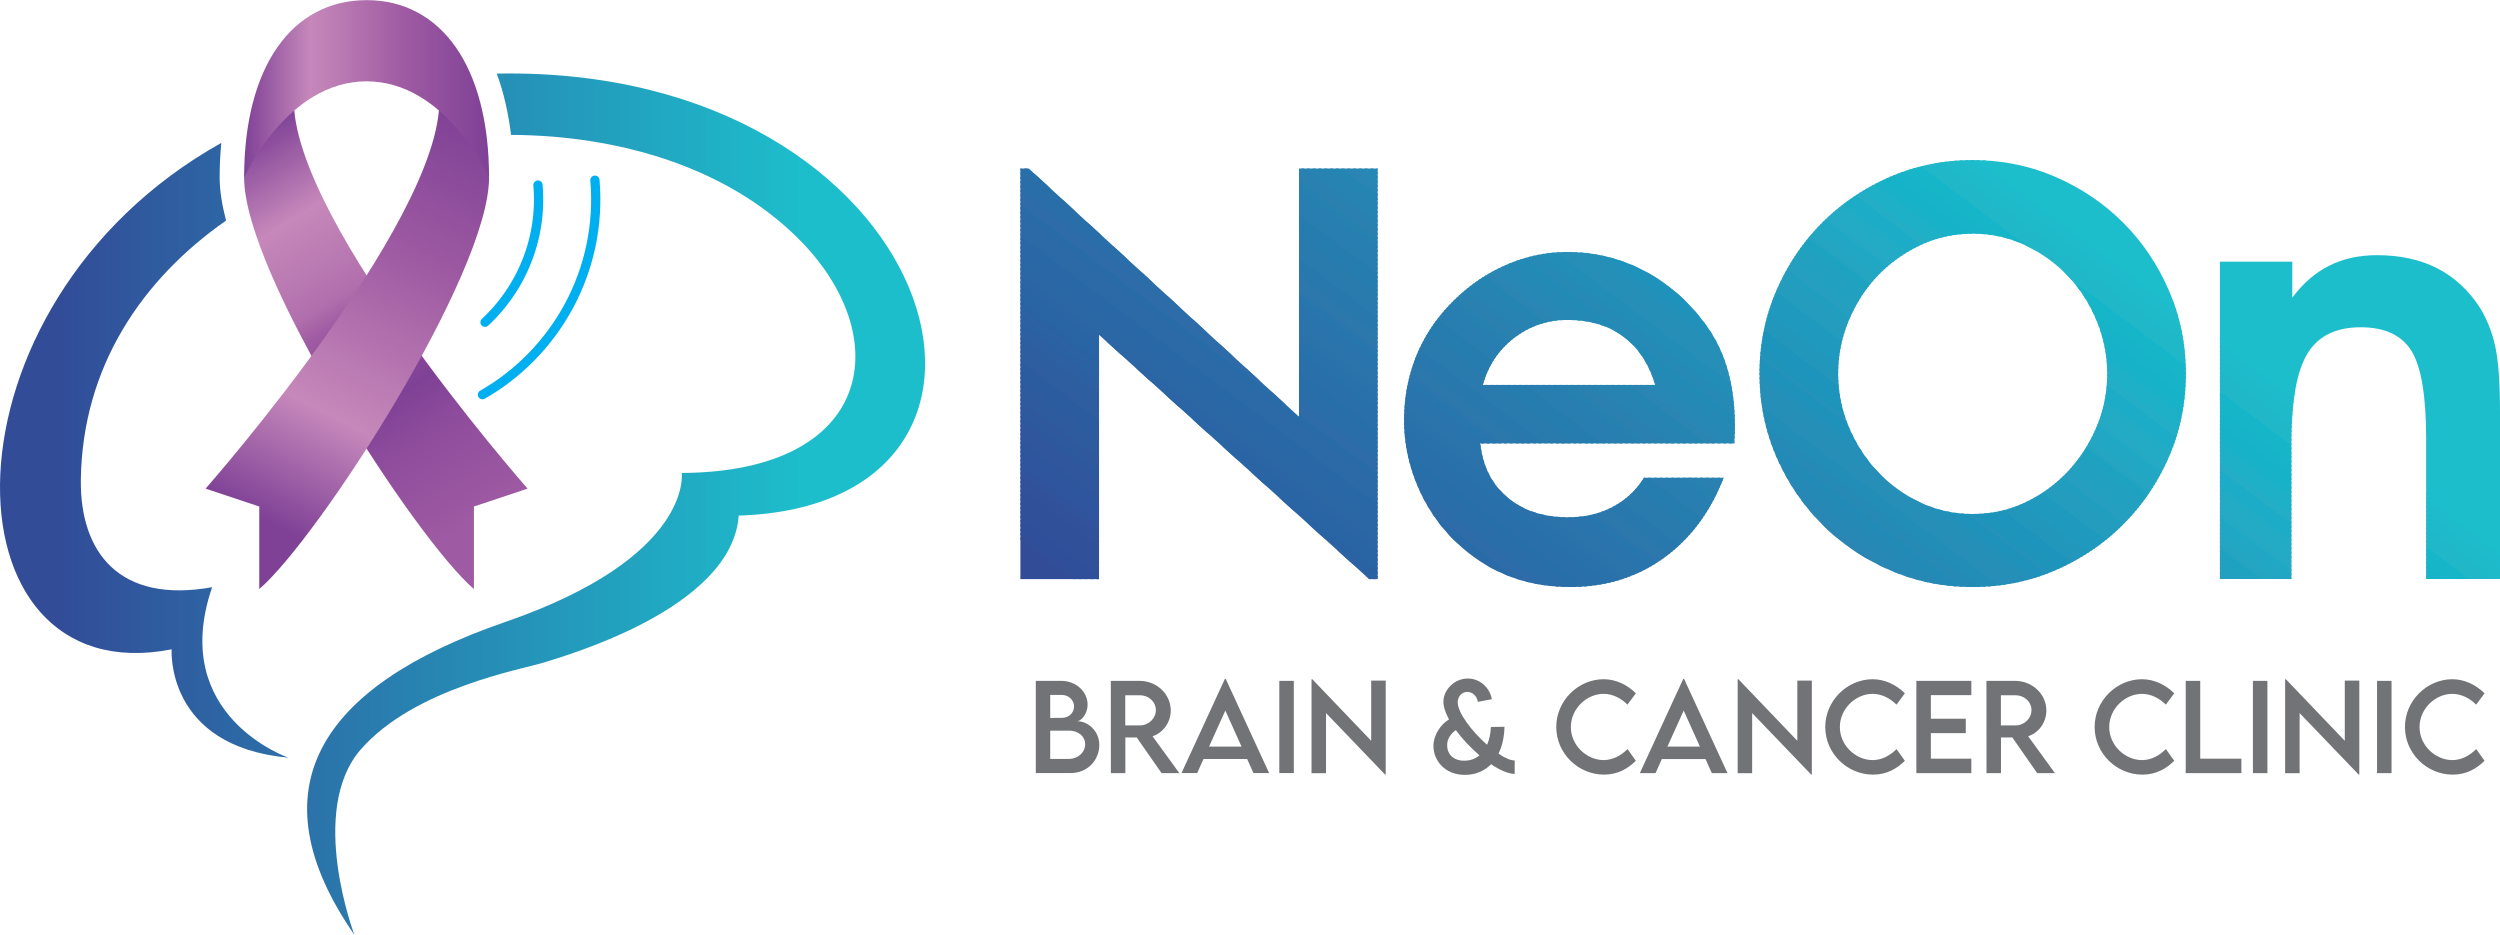
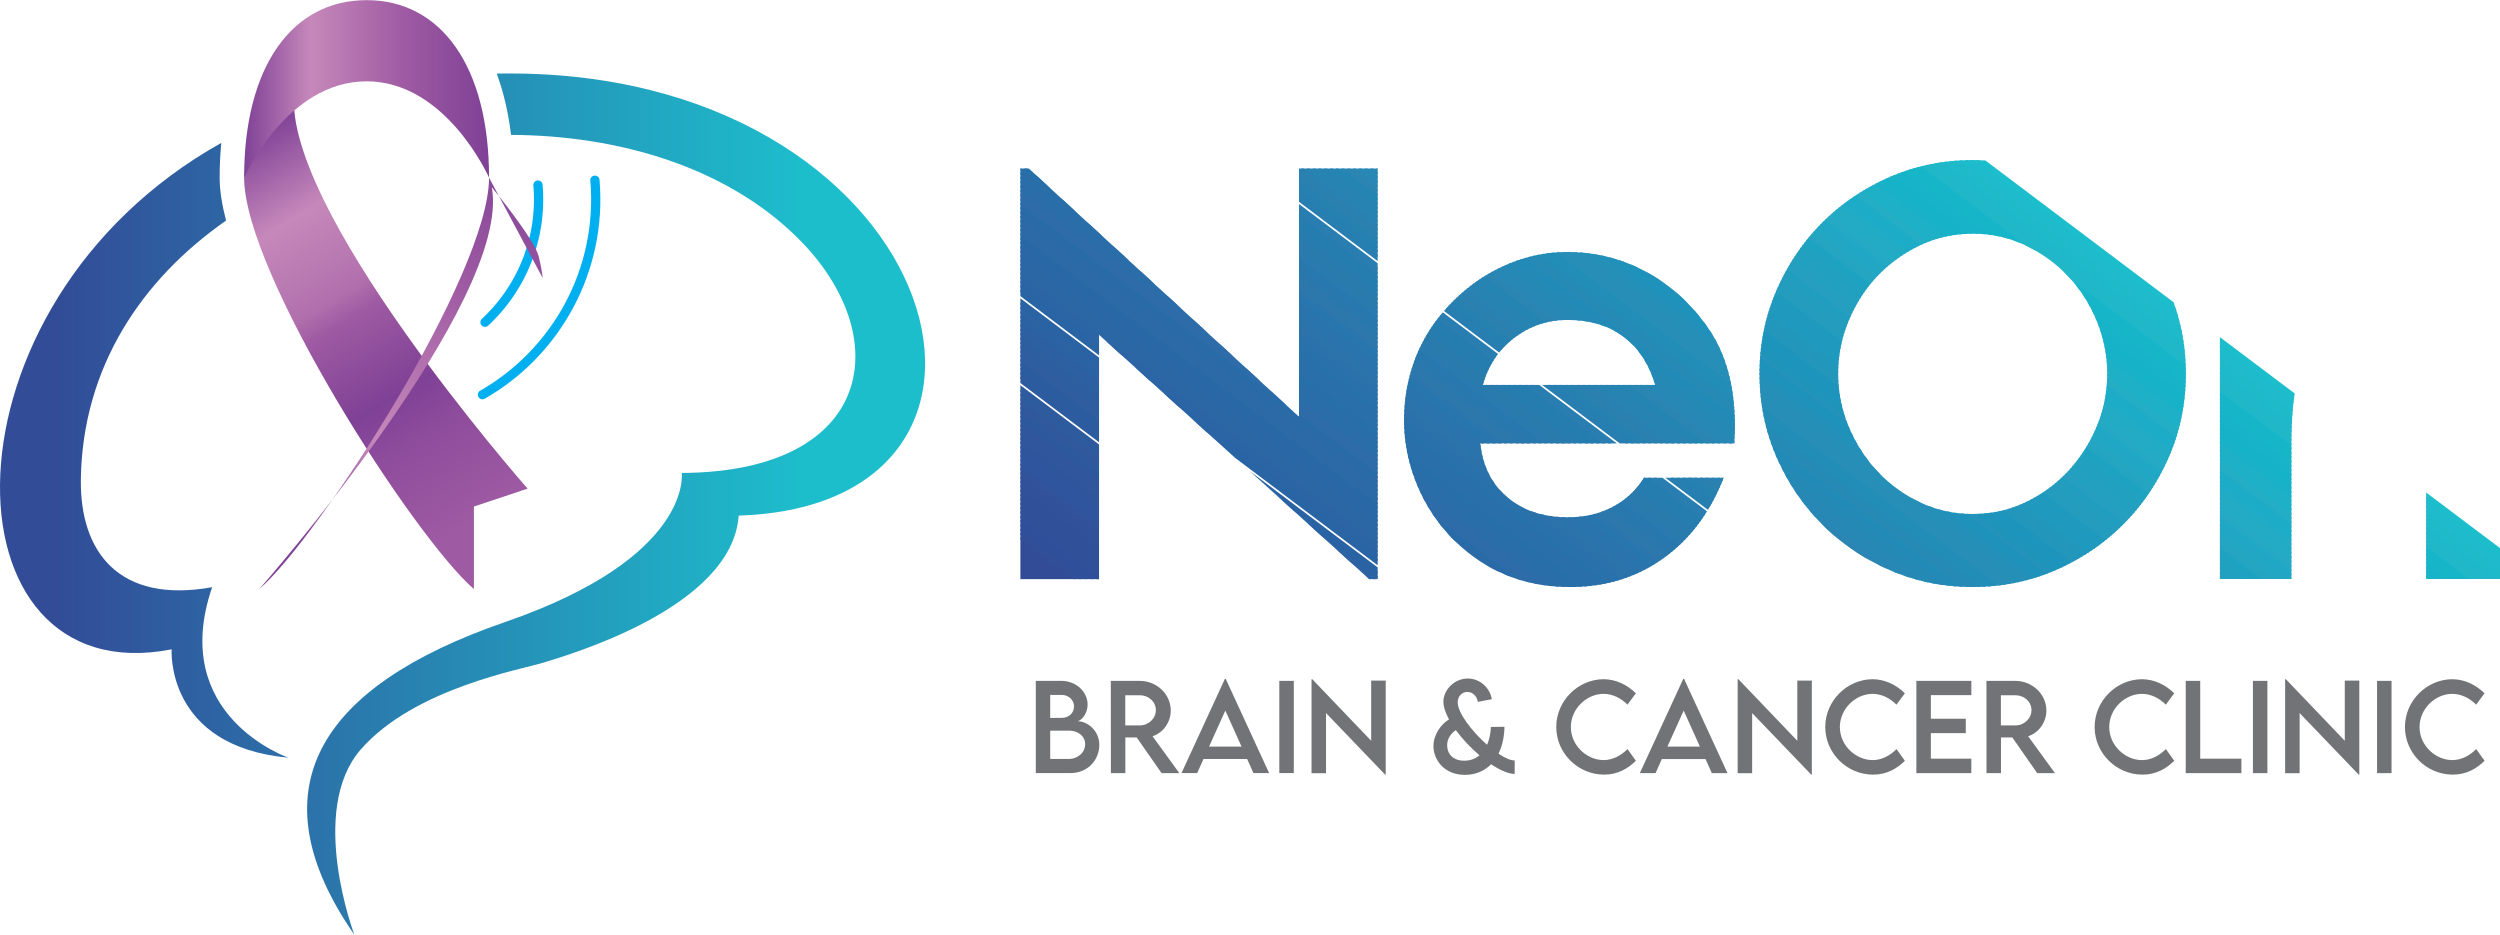
<svg xmlns="http://www.w3.org/2000/svg" xmlns:xlink="http://www.w3.org/1999/xlink" xml:space="preserve" width="3.158in" height="1.181in" version="1.0" style="shape-rendering:geometricPrecision; text-rendering:geometricPrecision; image-rendering:optimizeQuality; fill-rule:evenodd; clip-rule:evenodd" viewBox="0 0 3106.54 1161.4">
  <defs>
    <style type="text/css">
   
    .fil116 {fill:#1DBECC}
    .fil115 {fill:#1DBBCB}
    .fil114 {fill:#1FBACA}
    .fil113 {fill:#1EB8CA}
    .fil112 {fill:#20B7C9}
    .fil111 {fill:#15B6C9}
    .fil110 {fill:#17B5C8}
    .fil109 {fill:#17B4C9}
    .fil108 {fill:#15B2C8}
    .fil107 {fill:#18B1C8}
    .fil106 {fill:#1EB0C7}
    .fil105 {fill:#24AEC6}
    .fil104 {fill:#1CACC7}
    .fil103 {fill:#21ABC5}
    .fil102 {fill:#23AAC5}
    .fil100 {fill:#24A9C5}
    .fil101 {fill:#26A9C4}
    .fil99 {fill:#1FA8C5}
    .fil98 {fill:#21A7C4}
    .fil97 {fill:#24A6C3}
    .fil96 {fill:#24A4C1}
    .fil95 {fill:#1CA3C1}
    .fil94 {fill:#1EA2C0}
    .fil93 {fill:#21A1BF}
    .fil92 {fill:#23A0C0}
    .fil91 {fill:#269EBF}
    .fil90 {fill:#209EBF}
    .fil89 {fill:#239DBE}
    .fil87 {fill:#249CBE}
    .fil88 {fill:#249CBD}
    .fil86 {fill:#1D9ABD}
    .fil85 {fill:#1F99BD}
    .fil84 {fill:#2197BB}
    .fil83 {fill:#2396BB}
    .fil82 {fill:#1C94BB}
    .fil81 {fill:#1F94BB}
    .fil80 {fill:#2492BA}
    .fil79 {fill:#1E92BA}
    .fil78 {fill:#2390B9}
    .fil77 {fill:#268FB8}
    .fil76 {fill:#278EB8}
    .fil75 {fill:#228DB7}
    .fil74 {fill:#248BB6}
    .fil72 {fill:#268AB7}
    .fil73 {fill:#268AB5}
    .fil71 {fill:#228AB7}
    .fil70 {fill:#2589B6}
    .fil69 {fill:#2788B5}
    .fil68 {fill:#2A86B4}
    .fil67 {fill:#2A85B3}
    .fil66 {fill:#2484B2}
    .fil65 {fill:#2783B2}
    .fil64 {fill:#2981B1}
    .fil63 {fill:#2A81B0}
    .fil62 {fill:#2680B0}
    .fil61 {fill:#277FB1}
    .fil60 {fill:#287EB0}
    .fil59 {fill:#2A7DAF}
    .fil58 {fill:#247CAF}
    .fil57 {fill:#267CAE}
    .fil55 {fill:#297AAE}
    .fil56 {fill:#297AAD}
    .fil54 {fill:#2B7AAE}
    .fil53 {fill:#2679AE}
    .fil52 {fill:#2978AD}
    .fil51 {fill:#2C77AC}
    .fil50 {fill:#2D76AD}
    .fil49 {fill:#2776AD}
    .fil48 {fill:#2974AC}
    .fil47 {fill:#2A74AB}
    .fil46 {fill:#2C72AA}
    .fil44 {fill:#2771AB}
    .fil45 {fill:#2871AA}
    .fil43 {fill:#2970AA}
    .fil42 {fill:#2A6FA9}
    .fil41 {fill:#276FA9}
    .fil40 {fill:#296EA8}
    .fil39 {fill:#2B6DA9}
    .fil38 {fill:#2D6CA8}
    .fil37 {fill:#276BA8}
    .fil36 {fill:#2A6AA7}
    .fil35 {fill:#2B6AA6}
    .fil34 {fill:#2968A6}
    .fil33 {fill:#2967A6}
    .fil32 {fill:#2B66A5}
    .fil31 {fill:#2C65A5}
    .fil30 {fill:#2964A5}
    .fil29 {fill:#2A63A4}
    .fil28 {fill:#2D62A3}
    .fil27 {fill:#2A62A3}
    .fil26 {fill:#2C60A2}
    .fil25 {fill:#2D5FA0}
    .fil24 {fill:#2E5DA0}
    .fil23 {fill:#2F5DA0}
    .fil22 {fill:#2B5CA0}
    .fil21 {fill:#2D5B9F}
    .fil20 {fill:#2E5A9E}
    .fil19 {fill:#30599D}
    .fil18 {fill:#2D599E}
    .fil17 {fill:#2E589E}
    .fil16 {fill:#30579D}
    .fil15 {fill:#2D569C}
    .fil14 {fill:#2E559D}
    .fil13 {fill:#30539C}
    .fil12 {fill:#31529B}
    .fil11 {fill:#30519A}
    .fil9 {fill:#31509A}
    .fil10 {fill:#31509A}
    .fil8 {fill:#324F9A}
    .fil7 {fill:#304F9A}
    .fil6 {fill:#314E99}
    .fil5 {fill:#324C98}
    .fil117 {fill:#727376;fill-rule:nonzero}
    .fil0 {fill:#00AFEF;fill-rule:nonzero}
    .fil4 {fill:url(#id0)}
    .fil2 {fill:url(#id1)}
    .fil1 {fill:url(#id2)}
    .fil3 {fill:url(#id3)}
   
  </style>
    <linearGradient id="id0" gradientUnits="userSpaceOnUse" x1="303.34" y1="110.28" x2="607.72" y2="110.28">
      <stop offset="0" style="stop-opacity:1; stop-color:#7F4196" />
      <stop offset="0.271" style="stop-opacity:1; stop-color:#C688BA" />
      <stop offset="0.659" style="stop-opacity:1; stop-color:#9E5AA2" />
      <stop offset="1" style="stop-opacity:1; stop-color:#7F4196" />
    </linearGradient>
    <linearGradient id="id1" gradientUnits="userSpaceOnUse" x1="320.64" y1="160.11" x2="610.06" y2="633.26">
      <stop offset="0" style="stop-opacity:1; stop-color:#7F4196" />
      <stop offset="0.212" style="stop-opacity:1; stop-color:#C688BA" />
      <stop offset="0.412" style="stop-opacity:1; stop-color:#B170AD" />
      <stop offset="0.471" style="stop-opacity:1; stop-color:#9E5AA2" />
      <stop offset="0.671" style="stop-opacity:1; stop-color:#7F4196" />
      <stop offset="0.78" style="stop-opacity:1; stop-color:#8E4C9C" />
      <stop offset="1" style="stop-opacity:1; stop-color:#9E5AA2" />
    </linearGradient>
    <linearGradient id="id2" gradientUnits="userSpaceOnUse" x1="70" y1="631.46" x2="1004.02" y2="631.46">
      <stop offset="0" style="stop-opacity:1; stop-color:#324C98" />
      <stop offset="1" style="stop-opacity:1; stop-color:#1DBECC" />
    </linearGradient>
    <linearGradient id="id3" gradientUnits="userSpaceOnUse" xlink:href="#id0" x1="317" y1="639.85" x2="578.14" y2="138.35">
  </linearGradient>
  </defs>
  <g id="Layer_x0020_1">
    <g id="_2180132340144">
      <g>
        <path class="fil0" d="M606.62 404.47c-2.32,2.16 -5.97,2.03 -8.13,-0.29 -2.16,-2.32 -2.03,-5.97 0.29,-8.13l7.84 8.42zm56.15 -174.2l11.46 -0.98 0.45 6.38 0.26 6.36 0.07 6.32 -0.11 6.29 -0.29 6.25 -0.47 6.2 -0.65 6.16 -0.82 6.12 -1 6.07 -1.17 6.01 -1.34 5.96 -1.5 5.89 -1.66 5.84 -1.83 5.77 -1.98 5.7 -2.14 5.63 -2.29 5.56 -2.44 5.49 -2.59 5.4 -2.74 5.32 -2.88 5.24 -3.02 5.15 -3.16 5.06 -3.3 4.97 -3.44 4.87 -3.56 4.77 -3.69 4.67 -3.82 4.57 -3.95 4.46 -4.07 4.35 -4.19 4.23 -4.31 4.12 -7.84 -8.42 4.07 -3.9 3.97 -4.01 3.85 -4.12 3.74 -4.22 3.62 -4.32 3.49 -4.42 3.38 -4.52 3.25 -4.61 3.12 -4.7 2.99 -4.79 2.86 -4.88 2.73 -4.96 2.59 -5.03 2.45 -5.11 2.31 -5.19 2.17 -5.26 2.02 -5.33 1.87 -5.4 1.73 -5.46 1.57 -5.52 1.42 -5.58 1.27 -5.64 1.1 -5.69 0.94 -5.73 0.78 -5.79 0.61 -5.83 0.45 -5.87 0.28 -5.92 0.1 -5.95 -0.07 -5.99 -0.25 -6.02 -0.43 -6.05zm0 0c-0.27,-3.16 2.08,-5.95 5.24,-6.22 3.16,-0.27 5.95,2.08 6.22,5.24l-11.46 0.98z" />
      </g>
      <g>
        <path class="fil0" d="M602.34 495.25c-2.75,1.58 -6.27,0.62 -7.85,-2.13 -1.58,-2.75 -0.62,-6.27 2.13,-7.85l5.72 9.98zm131.18 -271l11.46 -0.98 0.71 10.67 0.32 10.62 -0.08 10.54 -0.46 10.46 -0.84 10.38 -1.21 10.28 -1.57 10.17 -1.93 10.07 -2.29 9.94 -2.63 9.82 -2.97 9.69 -3.3 9.55 -3.63 9.4 -3.95 9.24 -4.26 9.08 -4.58 8.9 -4.87 8.73 -5.17 8.55 -5.46 8.35 -5.74 8.14 -6.02 7.94 -6.29 7.73 -6.56 7.5 -6.81 7.27 -7.06 7.03 -7.31 6.79 -7.55 6.53 -7.78 6.28 -8.01 6.01 -8.23 5.73 -8.45 5.45 -8.65 5.16 -5.72 -9.98 8.3 -4.95 8.1 -5.23 7.9 -5.5 7.69 -5.77 7.47 -6.02 7.25 -6.27 7.02 -6.52 6.79 -6.75 6.54 -6.98 6.29 -7.2 6.04 -7.42 5.78 -7.62 5.51 -7.82 5.24 -8.01 4.97 -8.2 4.68 -8.38 4.39 -8.55 4.09 -8.71 3.79 -8.87 3.48 -9.02 3.17 -9.16 2.85 -9.29 2.52 -9.42 2.19 -9.54 1.86 -9.66 1.51 -9.76 1.16 -9.86 0.8 -9.96 0.44 -10.04 0.07 -10.12 -0.3 -10.19 -0.68 -10.26zm0 0c-0.27,-3.16 2.08,-5.95 5.24,-6.22 3.16,-0.27 5.95,2.08 6.22,5.24l-11.46 0.98z" />
      </g>
      <path class="fil1" d="M358.43 941.34c0,0 -149.83,-51.5 -94.82,-211.86 -115.66,20.84 -164.45,-43.62 -163.14,-134.07 2.03,-139.87 76.11,-248.65 180.44,-321.52 -5.03,-19.33 -7.97,-37.42 -7.97,-53.32 0,0 0,0 0,0 0,-14.03 0.63,-28.53 2.03,-43.15 -361.14,202.05 -350.53,685.9 -61.69,629.3 0,0 -8.2,120.57 145.16,134.62zm276.59 -773.9c134.14,0.66 267.77,40.04 356.85,128.71 121.72,121.18 95.45,290.01 -144.75,291.39 0,0 14.63,104.47 -219.48,185.24 -234.11,80.76 -311.37,209.52 -187.29,388.62 0,0 -58.52,-154.51 8.2,-230.59 66.72,-76.09 201.33,-99.5 227.09,-107.69 25.75,-8.2 234.11,-66.72 242.3,-182.61 410.76,-13.14 253.52,-559.89 -300.7,-549.23 9.03,24.32 14.67,50.32 17.79,76.16l0 0z" />
      <path class="fil2" d="M303.36 220.57c0,119.69 212.02,447.98 285.54,511.24l0 -102.59 66.69 -22.23c0,0 -314.62,-357.36 -288.96,-499.28 0,0 -52.06,63.04 -58.14,85.49 -3.65,13.51 -5.12,27.36 -5.12,27.36z" />
-       <path class="fil3" d="M607.71 220.57c0,119.69 -212.02,447.98 -285.54,511.24l0 -102.59 -66.68 -22.23c0,0 314.61,-357.36 288.96,-499.28 0,0 52.06,63.04 58.13,85.49 3.66,13.51 5.13,27.36 5.13,27.36z" />
+       <path class="fil3" d="M607.71 220.57c0,119.69 -212.02,447.98 -285.54,511.24c0,0 314.61,-357.36 288.96,-499.28 0,0 52.06,63.04 58.13,85.49 3.66,13.51 5.13,27.36 5.13,27.36z" />
      <path class="fil4" d="M455.53 0c-92.33,0 -152.17,82.07 -152.17,220.57 0,0 53,-119.69 152.17,-119.69 99.17,0 152.17,119.69 152.17,119.69 0,-138.5 -59.84,-220.57 -152.17,-220.57l0 0z" />
    </g>
    <g>
      <polygon class="fil5" points="1267.95,667.47 1337.01,719.49 1267.95,719.49 1267.95,719.49 " />
      <polygon class="fil6" points="1267.95,662.07 1344.18,719.49 1333.43,719.49 1267.95,670.17 " />
      <polygon class="fil6" points="1267.95,656.67 1351.35,719.49 1340.6,719.49 1267.95,664.77 " />
      <polygon class="fil7" points="1267.95,651.27 1358.52,719.49 1347.77,719.49 1267.95,659.37 " />
      <polygon class="fil7" points="1267.95,645.87 1365.67,719.48 1365.67,719.49 1354.93,719.49 1267.95,653.97 " />
      <polygon class="fil7" points="1267.95,640.47 1365.67,714.08 1365.67,719.49 1362.1,719.49 1267.95,648.57 " />
      <polygon class="fil8" points="1267.95,635.07 1365.67,708.68 1365.67,716.78 1267.95,643.17 " />
      <polygon class="fil9" points="1267.95,629.67 1365.67,703.28 1365.67,711.38 1267.95,637.77 " />
      <polygon class="fil10" points="1267.95,624.28 1365.67,697.89 1365.67,705.98 1267.95,632.37 " />
      <polygon class="fil10" points="1267.95,618.87 1365.67,692.49 1365.67,700.59 1267.95,626.98 " />
      <polygon class="fil11" points="1267.95,613.47 1365.67,687.09 1365.67,695.19 1267.95,621.58 " />
      <polygon class="fil11" points="1267.95,608.08 1365.67,681.69 1365.67,689.78 1267.95,616.17 " />
      <polygon class="fil11" points="1267.95,602.68 1365.67,676.29 1365.67,684.39 1267.95,610.77 " />
      <polygon class="fil12" points="1267.95,597.28 1365.67,670.89 1365.67,678.99 1267.95,605.38 " />
      <polygon class="fil12" points="1267.95,591.88 1365.67,665.49 1365.67,673.59 1267.95,599.98 " />
      <polygon class="fil12" points="1267.95,586.48 1365.67,660.09 1365.67,668.19 1267.95,594.58 " />
      <polygon class="fil13" points="1267.95,581.08 1365.67,654.69 1365.67,662.79 1267.95,589.18 " />
      <polygon class="fil13" points="1267.95,575.68 1365.67,649.29 1365.67,657.39 1267.95,583.78 " />
      <polygon class="fil14" points="1267.95,570.28 1365.67,643.89 1365.67,651.99 1267.95,578.38 " />
      <polygon class="fil14" points="1267.95,564.88 1365.67,638.49 1365.67,646.59 1267.95,572.98 " />
      <polygon class="fil14" points="1267.95,559.48 1365.67,633.09 1365.67,641.19 1267.95,567.58 " />
      <polygon class="fil14" points="1267.95,554.08 1365.67,627.69 1365.67,635.79 1267.95,562.18 " />
      <polygon class="fil15" points="1267.95,548.68 1365.67,622.29 1365.67,630.4 1267.95,556.78 " />
      <polygon class="fil15" points="1267.95,543.28 1365.67,616.89 1365.67,624.99 1267.95,551.38 " />
      <polygon class="fil16" points="1267.95,537.88 1365.67,611.49 1365.67,619.59 1267.95,545.98 " />
      <polygon class="fil16" points="1267.95,532.49 1365.67,606.1 1365.67,614.19 1267.95,540.58 " />
      <polygon class="fil16" points="1267.95,527.08 1365.67,600.69 1365.67,608.8 1267.95,535.19 " />
      <polygon class="fil16" points="1267.95,521.68 1365.67,595.3 1365.67,603.39 1267.95,529.78 " />
      <polygon class="fil17" points="1267.95,516.29 1365.67,589.9 1365.67,598 1267.95,524.38 " />
      <polygon class="fil17" points="1267.95,510.89 1365.67,584.5 1365.67,592.6 1267.95,518.98 " />
      <polygon class="fil18" points="1267.95,505.48 1365.67,579.1 1365.67,587.2 1267.95,513.59 " />
      <polygon class="fil19" points="1267.95,500.09 1365.67,573.7 1365.67,581.8 1267.95,508.19 " />
      <polygon class="fil19" points="1267.95,494.69 1365.67,568.3 1365.67,576.4 1267.95,502.79 " />
      <polygon class="fil20" points="1267.95,489.29 1365.67,562.9 1365.67,571 1267.95,497.39 " />
      <polygon class="fil20" points="1267.95,483.89 1365.67,557.5 1365.67,565.6 1267.95,491.99 " />
      <polygon class="fil20" points="1267.95,478.49 1365.67,552.1 1365.67,560.2 1267.95,486.59 " />
-       <polygon class="fil20" points="1267.95,473.09 1365.67,546.7 1365.67,554.8 1267.95,481.19 " />
      <polygon class="fil21" points="1267.95,467.69 1365.67,541.3 1365.67,549.4 1267.95,475.79 " />
      <polygon class="fil21" points="1267.95,462.29 1365.67,535.9 1365.67,544 1267.95,470.39 " />
      <polygon class="fil22" points="1267.95,456.89 1365.67,530.5 1365.67,538.6 1267.95,464.99 " />
      <polygon class="fil22" points="1267.95,451.49 1365.67,525.1 1365.67,533.2 1267.95,459.59 " />
      <polygon class="fil22" points="1267.95,446.09 1365.67,519.71 1365.67,527.8 1267.95,454.19 " />
      <polygon class="fil23" points="1267.95,440.69 1365.67,514.31 1365.67,522.4 1267.95,448.79 " />
      <polygon class="fil24" points="1267.95,435.29 1365.67,508.91 1365.67,517.01 1267.95,443.4 " />
      <polygon class="fil24" points="1267.95,429.89 1365.67,503.51 1365.67,511.61 1267.95,437.99 " />
      <polygon class="fil25" points="1267.95,424.5 1365.67,498.11 1365.67,506.21 1267.95,432.59 " />
      <polygon class="fil25" points="1267.95,419.1 1365.67,492.71 1365.67,500.81 1267.95,427.19 " />
      <polygon class="fil25" points="1267.95,413.7 1365.67,487.31 1365.67,495.41 1267.95,421.8 " />
      <polygon class="fil26" points="1267.95,408.3 1365.67,481.91 1365.67,490.01 1267.95,416.39 " />
      <polygon class="fil26" points="1267.95,402.9 1365.67,476.51 1365.67,484.61 1267.95,411 " />
      <polygon class="fil26" points="1267.95,397.5 1365.67,471.11 1365.67,479.21 1267.95,405.6 " />
      <path class="fil27" d="M1267.95 392.1l97.73 73.61 0 8.1 -97.73 -73.61 0 -8.1zm427.71 322.17l6.94 5.23 -1.16 0 -5.78 -5.23z" />
      <path class="fil27" d="M1267.95 386.7l97.73 73.61 0 8.1 -97.73 -73.61 0 -8.1zm391.99 295.26l49.83 37.53 -8.33 0 -41.5 -37.53z" />
      <path class="fil28" d="M1267.95 381.3l97.73 73.61 0 8.1 -97.73 -73.61 0 -8.1zm356.26 268.34l87.7 66.06 0 3.79 -5.72 0 -28.39 -21.38 -53.59 -48.47z" />
      <path class="fil29" d="M1267.95 375.9l97.73 73.61 0 8.1 -97.73 -73.61 0 -8.1zm320.53 241.43l123.43 92.97 0 8.1 -69.83 -52.6 -53.6 -48.47z" />
      <path class="fil29" d="M1267.95 370.5l97.73 73.61 0 8.1 -97.73 -73.61 0 -8.1zm284.8 214.52l159.16 119.88 0 8.1 -105.56 -79.52 -53.59 -48.47z" />
-       <path class="fil30" d="M1267.95 365.1l97.73 73.61 0 8.1 -97.73 -73.61 0 -8.09zm249.08 187.62l194.88 146.79 0 8.1 -141.3 -106.43 -53.58 -48.45z" />
      <path class="fil30" d="M1267.95 359.7l97.73 73.61 0 8.1 -97.73 -73.61 0 -8.1zm213.34 160.7l230.62 173.71 0 8.1 -177.02 -133.34 -53.6 -48.47z" />
      <path class="fil30" d="M1267.95 354.31l97.73 73.61 0 8.1 -97.73 -73.61 0 -8.1zm177.62 133.79l266.33 200.62 0 8.1 -212.74 -160.25 -53.59 -48.47z" />
      <path class="fil30" d="M1267.95 348.9l97.73 73.61 0 8.1 -97.73 -73.61 0 -8.1zm141.89 106.88l302.07 227.53 0 8.1 -248.48 -187.16 -53.59 -48.47z" />
      <path class="fil31" d="M1267.95 343.5l97.73 73.61 0 8.1 -97.73 -73.61 0 -8.1zm106.16 79.97l337.79 254.44 0 8.1 -284.2 -214.07 -53.6 -48.47z" />
      <polygon class="fil31" points="1267.95,338.1 1711.9,672.51 1711.9,680.61 1391.97,439.62 1365.67,415.84 1365.67,419.81 1267.95,346.2 " />
      <polygon class="fil32" points="1267.95,332.71 1711.9,667.11 1711.9,675.21 1267.95,340.81 " />
      <polygon class="fil32" points="1267.95,327.31 1711.9,661.71 1711.9,669.81 1267.95,335.4 " />
      <polygon class="fil32" points="1267.95,321.91 1711.9,656.31 1711.9,664.41 1267.95,330.01 " />
      <polygon class="fil32" points="1267.95,316.51 1711.9,650.91 1711.9,659.01 1267.95,324.61 " />
      <polygon class="fil33" points="1267.95,311.11 1711.9,645.52 1711.9,653.61 1267.95,319.21 " />
      <polygon class="fil33" points="1267.95,305.71 1711.9,640.12 1711.9,648.21 1267.95,313.81 " />
      <polygon class="fil33" points="1267.95,300.31 1711.9,634.71 1711.9,642.82 1267.95,308.41 " />
      <polygon class="fil34" points="1267.95,294.91 1711.9,629.31 1711.9,637.41 1267.95,303.01 " />
      <polygon class="fil34" points="1267.95,289.51 1711.9,623.92 1711.9,632.02 1267.95,297.61 " />
      <polygon class="fil35" points="1267.95,284.11 1711.9,618.52 1711.9,626.62 1267.95,292.21 " />
      <polygon class="fil35" points="1267.95,278.71 1711.9,613.12 1711.9,621.22 1267.95,286.81 " />
      <polygon class="fil35" points="1267.95,273.31 1711.9,607.72 1711.9,615.82 1267.95,281.41 " />
      <polygon class="fil35" points="1267.95,267.91 1711.9,602.32 1711.9,610.42 1267.95,276.01 " />
      <path class="fil36" d="M1267.95 262.52l443.96 334.41 0 8.1 -443.96 -334.41 0 -8.1zm530.16 399.34l64.47 48.56c-21.75,-10.26 -41.44,-24.57 -59.16,-42.83 -1.81,-1.88 -3.58,-3.8 -5.31,-5.74z" />
      <path class="fil36" d="M1267.95 257.11l443.96 334.41 0 8.1 -443.96 -334.41 0 -8.1zm518.7 390.71l91.99 69.29c-2.91,-1.06 -5.79,-2.19 -8.64,-3.39 -6.38,-2.68 -12.59,-5.7 -18.63,-9.06l-44.14 -33.25c-1.28,-1.26 -2.55,-2.53 -3.81,-3.83 -6.03,-6.27 -11.62,-12.86 -16.77,-19.77z" />
      <path class="fil37" d="M1267.95 251.72l314.57 236.95 31.66 29.09 0 -5.24 97.72 73.61 0 8.1 -443.96 -334.41 0 -8.1zm510.82 384.77l112.47 84.71c-6.82,-1.96 -13.49,-4.28 -19.99,-6.96l-79.54 -59.91c-4.63,-5.72 -8.94,-11.66 -12.94,-17.84z" />
      <path class="fil38" d="M1267.95 246.31l281.97 212.39 48.89 44.93 -330.86 -249.22 0 -8.1zm346.23 260.8l97.72 73.61 0 8.1 -97.72 -73.61 0 -8.1zm158.54 119.42l129.39 97.46c-5.74,-1.3 -11.37,-2.84 -16.89,-4.62l-102.81 -77.44c-3.44,-4.97 -6.67,-10.1 -9.69,-15.4z" />
      <path class="fil38" d="M1267.95 240.92l249.4 187.85 48.88 44.92 -298.27 -224.67 0 -8.09zm346.23 260.79l97.72 73.61 0 8.1 -97.72 -73.61 0 -8.1zm153.66 115.75l144.04 108.49c-5.1,-0.89 -10.11,-1.97 -15.04,-3.23l-121.27 -91.34c-2.74,-4.52 -5.32,-9.16 -7.73,-13.92z" />
      <path class="fil38" d="M1267.95 235.52l216.8 163.3 48.88 44.92 -265.68 -200.12 0 -8.1zm346.23 260.8l97.72 73.61 0 8.1 -97.72 -73.61 0 -8.1zm149.61 112.69l157.1 118.33c-4.66,-0.61 -9.25,-1.37 -13.78,-2.27l-136.95 -103.15c-2.26,-4.21 -4.38,-8.51 -6.38,-12.9z" />
      <path class="fil39" d="M1267.95 230.12l184.21 138.75 48.89 44.93 -233.1 -175.58 0 -8.1zm346.23 260.8l97.72 73.61 0 8.1 -97.72 -73.61 0 -8.1zm146.17 110.1l168.95 127.26c-4.33,-0.4 -8.61,-0.92 -12.84,-1.57l-150.74 -113.54c-1.9,-3.97 -3.69,-8.02 -5.38,-12.15z" />
      <path class="fil39" d="M1267.95 224.71l151.62 114.21 48.88 44.92 -200.5 -151.02 0 -8.1zm346.23 260.8l97.72 73.61 0 8.1 -97.72 -73.61 0 -8.1zm143.22 107.87l179.86 135.48c-4.08,-0.23 -8.11,-0.57 -12.1,-1.02l-163.16 -122.9c-0.65,-1.51 -1.28,-3.02 -1.9,-4.55 -0.95,-2.33 -1.85,-4.67 -2.7,-7.01z" />
      <path class="fil40" d="M1267.95 219.32l119.04 89.66 48.88 44.92 -167.92 -126.48 0 -8.1zm346.23 260.8l97.72 73.61 0 8.1 -97.72 -73.61 0 -8.1zm140.69 105.97l189.97 143.1c-3.88,-0.1 -7.71,-0.29 -11.51,-0.57l-174.52 -131.45c-1.42,-3.67 -2.73,-7.36 -3.94,-11.07z" />
      <path class="fil40" d="M1267.95 213.92l86.45 65.11 48.88 44.91 -135.32 -101.93 0 -8.09zm346.23 260.8l97.72 73.61 0 8.1 -97.72 -73.61 0 -8.1zm138.53 104.35l199.4 150.19 -0.98 0c-3.38,0 -6.72,-0.07 -10.04,-0.21l-185.02 -139.36c-1.22,-3.53 -2.34,-7.08 -3.37,-10.63z" />
      <path class="fil40" d="M1268.87 209.22l52.93 39.87 48.88 44.92 -102.74 -77.39 0 -7.41 0.93 0zm345.31 260.1l97.72 73.61 0 8.1 -97.72 -73.61 0 -8.1zm136.71 102.97l208.22 156.84c-2.64,0.09 -5.3,0.14 -7.97,0.14 -0.88,0 -1.75,-0 -2.62,-0.02l-194.77 -146.71c-1.04,-3.4 -1.99,-6.82 -2.86,-10.26z" />
      <path class="fil41" d="M1267.95 209.22l0 -0 8.09 0 13.16 9.91 48.89 44.93 -70.15 -52.84 0 -2zm346.23 254.7l97.72 73.61 0 8.1 -97.72 -73.61 0 -8.1zm135.17 101.82l216.49 163.07c-3.37,0.21 -6.77,0.35 -10.2,0.41l-203.88 -153.57c-0.89,-3.3 -1.69,-6.6 -2.41,-9.92z" />
      <path class="fil41" d="M1614.18 458.52l97.72 73.61 0 8.1 -97.72 -73.61 0 -8.1zm133.89 100.86l224.27 168.92c-3.25,0.3 -6.53,0.53 -9.83,0.69l-212.42 -160c-0.75,-3.2 -1.42,-6.4 -2.01,-9.61zm-442.57 -325.26l-33.05 -24.9 5.96 0 27.09 24.9z" />
      <path class="fil42" d="M1614.18 453.12l97.72 73.61 0 8.1 -97.72 -73.61 0 -8.1zm132.85 100.07l231.58 174.44c-3.13,0.38 -6.3,0.7 -9.49,0.95l-220.44 -166.04c-0.62,-3.11 -1.17,-6.22 -1.65,-9.34z" />
      <path class="fil43" d="M1614.18 447.72l97.72 73.61 0 8.1 -97.72 -73.61 0 -8.1zm132.02 99.44l238.48 179.63c-3.03,0.46 -6.09,0.86 -9.18,1.19l-227.98 -171.72c-0.51,-3.02 -0.95,-6.06 -1.32,-9.1z" />
      <path class="fil43" d="M1614.18 442.32l97.72 73.61 0 8.1 -97.72 -73.61 0 -8.1zm131.39 98.97l244.97 184.52c-2.93,0.53 -5.89,1 -8.87,1.41l-235.08 -177.07c-0.41,-2.95 -0.75,-5.91 -1.03,-8.87z" />
      <path class="fil43" d="M1614.18 436.92l97.72 73.61 0 8.1 -97.72 -73.61 0 -8.1zm130.93 98.63l251.11 189.14c-2.84,0.6 -5.7,1.14 -8.59,1.63l-241.77 -182.11c-0.31,-2.88 -0.56,-5.77 -0.75,-8.66z" />
      <path class="fil44" d="M1614.18 431.52l97.72 73.61 0 8.1 -97.72 -73.61 0 -8.1zm130.65 98.41l256.9 193.51c-2.75,0.67 -5.52,1.27 -8.32,1.83l-248.08 -186.86c-0.22,-2.82 -0.39,-5.64 -0.49,-8.47z" />
      <path class="fil45" d="M1614.18 426.12l97.72 73.61 0 8.1 -97.72 -73.61 0 -8.1zm130.51 98.31l262.37 197.63c-2.66,0.73 -5.36,1.4 -8.07,2.02l-254.04 -191.35c-0.14,-2.76 -0.23,-5.52 -0.26,-8.29z" />
      <path class="fil45" d="M1614.18 420.72l97.72 73.61 0 8.1 -97.72 -73.61 0 -8.1zm130.52 98.32l118.74 89.44c3.02,3.39 6.3,6.58 9.86,9.55 6.2,5.26 13.01,9.67 20.4,13.25l118.54 89.29c-2.59,0.79 -5.2,1.52 -7.83,2.2l-259.67 -195.59c-0.04,-1.65 -0.06,-3.3 -0.06,-4.96 0,-1.06 0.01,-2.11 0.02,-3.16z" />
      <path class="fil45" d="M1614.18 415.32l97.72 73.61 0 8.1 -97.72 -73.61 0 -8.1zm130.66 98.42l109.38 82.39c5.12,8.24 11.49,15.55 19.09,21.9 10.15,8.61 21.94,14.97 35.28,19.06l108.7 81.87c-2.51,0.84 -5.05,1.63 -7.61,2.37l-264.99 -199.6c0.01,-2.68 0.05,-5.34 0.15,-7.99z" />
      <path class="fil46" d="M1614.18 409.92l97.72 73.61 0 8.1 -97.72 -73.61 0 -8.1zm130.9 98.6l104.13 78.44c2.47,5.2 5.37,10.08 8.69,14.65l-113.15 -85.23c0.07,-2.63 0.17,-5.25 0.33,-7.85zm174.32 131.3l102.77 77.41c-2.44,0.89 -4.9,1.74 -7.39,2.53l-112.75 -84.93c5.5,2.08 11.29,3.74 17.37,4.98z" />
      <path class="fil46" d="M1614.18 404.52l97.72 73.61 0 8.1 -97.72 -73.61 0 -8.1zm131.27 98.87l100.42 75.64c1.6,4.29 3.45,8.39 5.57,12.29l-106.49 -80.21c0.12,-2.59 0.29,-5.16 0.5,-7.72zm183.17 137.97l98.32 74.06c-2.37,0.95 -4.77,1.84 -7.19,2.69l-105.48 -79.45c4.61,1.16 9.39,2.06 14.35,2.71z" />
      <path class="fil47" d="M1614.18 399.12l97.72 73.61 0 8.1 -97.72 -73.61 0 -8.1zm131.74 99.23l97.57 73.49c1.11,3.81 2.41,7.5 3.9,11.04l-102.14 -76.94c0.18,-2.54 0.4,-5.08 0.67,-7.59zm190.98 143.85l94.66 71.31c-2.31,0.99 -4.64,1.93 -6.99,2.83l-100.41 -75.64c4.12,0.68 8.37,1.18 12.74,1.5z" />
      <path class="fil47" d="M1614.18 393.72l97.72 73.61 0 8.1 -97.72 -73.61 0 -8.1zm132.32 99.67l95.26 71.75c0.79,3.52 1.74,6.92 2.83,10.23l-98.92 -74.51c0.23,-2.51 0.51,-5 0.83,-7.47zm198.06 149.18l91.51 68.93c-2.25,1.03 -4.52,2.03 -6.81,2.97l-96.41 -72.62c3.8,0.38 7.71,0.62 11.7,0.72z" />
      <path class="fil47" d="M1614.18 388.33l97.72 73.61 0 8.1 -97.72 -73.61 0 -8.1zm133 100.18l93.32 70.29c0.56,3.3 1.25,6.52 2.05,9.64l-96.36 -72.58c0.29,-2.47 0.62,-4.92 0.99,-7.35zm204.56 154.08l88.72 66.83c-2.19,1.08 -4.4,2.11 -6.63,3.11l-93.04 -70.08c2.55,0.12 5.14,0.18 7.77,0.18 1.07,0 2.12,-0.01 3.18,-0.03z" />
      <path class="fil48" d="M1614.18 382.93l97.72 73.61 0 8.1 -97.72 -73.61 0 -8.09zm133.79 100.78l91.65 69.03c0.38,3.14 0.87,6.21 1.46,9.2l-94.25 -70.99c0.34,-2.43 0.72,-4.84 1.15,-7.24zm210.52 158.58l86.24 64.96c-2.13,1.12 -4.28,2.2 -6.46,3.23l-90.07 -67.85 0.36 0c3.37,0 6.68,-0.11 9.93,-0.34z" />
      <path class="fil48" d="M1614.18 377.52l97.72 73.61 0 8.1 -97.72 -73.61 0 -8.1zm134.68 101.45l95.41 71.86 -4.87 0c0.18,1.66 0.39,3.29 0.62,4.9l-92.46 -69.64c0.39,-2.39 0.82,-4.76 1.29,-7.13zm216 162.7l84.04 63.31c-2.08,1.16 -4.18,2.28 -6.29,3.36l-87.44 -65.86c3.29,-0.15 6.52,-0.42 9.69,-0.8z" />
      <path class="fil48" d="M1614.18 372.13l97.72 73.61 0 8.1 -97.72 -73.61 0 -8.09zm135.66 102.19l101.59 76.52 -10.75 0 -92.29 -69.51c0.44,-2.35 0.92,-4.69 1.44,-7.01zm221.03 166.48l82.1 61.84c-2.03,1.2 -4.07,2.35 -6.14,3.47l-85.11 -64.11c3.1,-0.29 6.15,-0.7 9.14,-1.21z" />
      <path class="fil49" d="M1614.18 366.73l97.72 73.61 0 8.1 -97.72 -73.61 0 -8.1zm136.74 103l107.68 81.11 -10.75 0 -98.51 -74.2c0.49,-2.32 1.02,-4.62 1.58,-6.91zm225.64 169.96l80.38 60.54c-1.98,1.24 -3.97,2.43 -5.98,3.59l-83.05 -62.55c2.94,-0.43 5.82,-0.95 8.66,-1.58z" />
      <path class="fil49" d="M1614.18 361.33l97.72 73.61 0 8.1 -97.72 -73.61 0 -8.1zm137.92 103.89l113.68 85.62 -10.76 0 -104.65 -78.82c0.54,-2.28 1.11,-4.55 1.72,-6.8zm229.86 173.14l78.85 59.39c-1.93,1.27 -3.88,2.51 -5.84,3.7l-81.21 -61.17c2.78,-0.54 5.52,-1.18 8.21,-1.92z" />
      <path class="fil50" d="M1614.18 355.93l97.72 73.61 0 8.1 -97.72 -73.61 0 -8.1zm139.18 104.83l119.58 90.07 -10.75 0 -110.69 -83.37c0.58,-2.25 1.2,-4.48 1.86,-6.7zm233.73 176.05l77.5 58.37c-1.89,1.31 -3.78,2.58 -5.7,3.81l-79.59 -59.95c2.64,-0.65 5.24,-1.39 7.8,-2.23z" />
      <path class="fil51" d="M1614.18 350.53l97.72 73.61 0 8.1 -97.72 -73.61 0 -8.1zm140.53 105.85l125.4 94.45 -10.75 0 -116.64 -87.86c0.62,-2.21 1.29,-4.41 1.99,-6.6zm237.26 178.72l76.31 57.48 -1.49 1.08c-1.35,0.96 -2.7,1.9 -4.07,2.82l-78.15 -58.87c2.51,-0.75 4.98,-1.59 7.41,-2.51z" />
      <path class="fil51" d="M1614.18 345.13l97.72 73.61 0 8.1 -97.72 -73.61 0 -8.1zm141.96 106.93l131.14 98.77 -10.76 0 -122.5 -92.27c0.67,-2.18 1.38,-4.34 2.12,-6.5zm240.48 181.14l75.25 56.68c-1.67,1.28 -3.38,2.54 -5.1,3.77l-0.34 0.24 -76.88 -57.91c2.39,-0.84 4.75,-1.77 7.06,-2.78z" />
      <path class="fil51" d="M1614.18 339.73l97.72 73.61 0 8.1 -97.72 -73.61 0 -8.09zm143.49 108.08l136.78 103.03 -10.75 0 -128.28 -96.62c0.71,-2.15 1.47,-4.28 2.25,-6.4zm243.4 183.34l74.33 55.99c-1.75,1.39 -3.51,2.76 -5.31,4.1l-75.76 -57.07c2.28,-0.93 4.53,-1.94 6.74,-3.02z" />
      <path class="fil52" d="M1614.18 334.33l97.72 73.61 0 8.1 -97.72 -73.61 0 -8.1zm145.09 109.29l142.34 107.22 -10.75 0 -133.97 -100.91c0.64,-1.78 1.3,-3.55 1.98,-5.31l0.39 -1zm246.04 185.33l73.52 55.38c-1.7,1.43 -3.43,2.82 -5.19,4.19l-74.78 -56.32c1.73,-0.8 3.44,-1.65 5.13,-2.54l1.31 -0.7z" />
      <path class="fil52" d="M1614.18 328.93l97.72 73.61 0 8.09 -97.72 -73.61 0 -8.09zm146.77 110.56l147.82 111.34 -10.75 0 -139.57 -105.13 0.42 -1.09c0.67,-1.72 1.36,-3.43 2.08,-5.12zm248.43 187.12l72.8 54.83c-1.66,1.46 -3.35,2.89 -5.06,4.29l-73.91 -55.67 0.79 -0.41c1.84,-0.97 3.63,-1.98 5.38,-3.04z" />
      <path class="fil52" d="M1614.18 323.53l97.72 73.61 0 8.1 -97.72 -73.61 0 -8.1zm148.54 111.89l153.23 115.42 -10.75 0 -145.1 -109.29c0.84,-2.06 1.71,-4.1 2.62,-6.12zm250.55 188.73l72.18 54.37c-1.62,1.49 -3.26,2.95 -4.94,4.38l-73.15 -55.1c2.03,-1.16 3.99,-2.37 5.91,-3.65z" />
      <path class="fil53" d="M1614.18 318.13l97.72 73.61 0 8.1 -97.72 -73.61 0 -8.1zm150.39 113.28l158.55 119.42 -10.76 0 -150.54 -113.39c0.88,-2.03 1.8,-4.04 2.74,-6.03zm252.42 190.13l71.65 53.97c-1.58,1.52 -3.19,3.01 -4.82,4.47l-72.48 -54.59c1.93,-1.22 3.81,-2.51 5.64,-3.85z" />
      <path class="fil54" d="M1614.18 312.73l97.72 73.61 0 8.1 -97.72 -73.61 0 -8.1zm152.32 114.74l163.78 123.37 -10.76 0 -155.9 -117.43c0.92,-2 1.88,-3.98 2.87,-5.94zm254.03 191.35l71.22 53.65c-1.54,1.55 -3.11,3.07 -4.7,4.56l-71.91 -54.16c1.85,-1.29 3.64,-2.64 5.38,-4.04z" />
      <path class="fil55" d="M1614.18 307.33l97.72 73.61 0 8.1 -97.72 -73.61 0 -8.1zm154.33 116.25l168.94 127.25 -10.75 0 -161.17 -121.4c0.96,-1.97 1.96,-3.92 2.99,-5.85zm255.4 192.38l70.88 53.39c-1.5,1.58 -3.03,3.12 -4.58,4.64l-71.43 -53.8c1.76,-1.36 3.47,-2.77 5.13,-4.23z" />
      <path class="fil56" d="M1614.18 301.93l97.72 73.61 0 8.1 -97.72 -73.61 0 -8.1zm156.43 117.83l72.98 54.97c-0.35,1.13 -0.68,2.27 -1,3.42l5.54 0 96.5 72.69 -10.75 0 -166.37 -125.31c1,-1.94 2.04,-3.86 3.11,-5.76zm256.54 193.23l70.62 53.2c-1.46,1.61 -2.96,3.18 -4.47,4.73l-71.04 -53.51c1.68,-1.42 3.31,-2.89 4.89,-4.42z" />
      <path class="fil56" d="M1614.18 296.54l97.72 73.61 0 8.1 -97.72 -73.61 0 -8.1zm158.59 119.46l72.24 54.41c-0.75,2.14 -1.44,4.31 -2.08,6.53l-73.37 -55.27c1.04,-1.91 2.11,-3.8 3.22,-5.67zm82.52 62.15l96.5 72.69 -10.75 0 -96.5 -72.69 10.75 0zm174.91 131.75l70.45 53.06c-1.43,1.63 -2.88,3.24 -4.36,4.81l-70.74 -53.28c1.6,-1.48 3.15,-3.01 4.65,-4.59z" />
      <path class="fil56" d="M1614.18 291.13l97.72 73.61 0 8.1 -97.72 -73.61 0 -8.1zm160.84 121.15l71.55 53.89c-0.82,2.08 -1.58,4.21 -2.29,6.37l-72.6 -54.68c1.08,-1.88 2.2,-3.74 3.34,-5.58zm87.44 65.86l96.5 72.69 -10.75 0 -96.5 -72.69 10.75 0zm170.65 128.54l70.36 53c-1.39,1.66 -2.81,3.29 -4.25,4.9l-70.52 -53.12c1.52,-1.54 2.99,-3.13 4.42,-4.78z" />
      <path class="fil57" d="M1614.18 285.74l97.72 73.61 0 8.09 -97.72 -73.61 0 -8.09zm163.16 122.9l70.93 53.43c-0.89,2.03 -1.73,4.1 -2.51,6.21l-71.88 -54.14c1.12,-1.85 2.27,-3.68 3.45,-5.49zm92.28 69.51l96.5 72.69 -10.75 0 -96.5 -72.69 10.75 0zm166.23 125.21l70.35 52.99c-1.36,1.68 -2.73,3.35 -4.13,4.98l-70.4 -53.02c1.44,-1.6 2.84,-3.25 4.18,-4.95z" />
      <path class="fil57" d="M1614.18 280.33l97.72 73.61 0 8.1 -97.72 -73.61 0 -8.1zm165.56 124.71l70.38 53.02c-0.96,1.98 -1.87,3.99 -2.72,6.05l-71.23 -53.66c1.16,-1.82 2.35,-3.62 3.57,-5.41zm97.06 73.11l96.5 72.69 -10.76 0 -96.5 -72.69 10.76 0zm161.66 121.77l70.41 53.04c-1.32,1.72 -2.66,3.4 -4.03,5.07l-70.34 -52.99c1.37,-1.65 2.69,-3.36 3.96,-5.12z" />
      <path class="fil58" d="M1614.18 274.94l97.72 73.61 0 8.1 -97.72 -73.61 0 -8.1zm168.03 126.57l69.9 52.65c-1.03,1.92 -2.01,3.88 -2.93,5.89l-70.65 -53.22c1.2,-1.79 2.42,-3.56 3.68,-5.33zm101.75 76.64l96.5 72.69 -10.75 0 -96.5 -72.69 10.75 0zm156.95 118.22l70.55 53.14c-1.29,1.74 -2.59,3.45 -3.92,5.15l-70.37 -53.01c1.29,-1.71 2.54,-3.47 3.74,-5.28z" />
      <path class="fil58" d="M1614.18 269.54l97.72 73.61 0 8.1 -97.72 -73.61 0 -8.1zm170.58 128.49l69.49 52.34c-1.1,1.87 -2.15,3.78 -3.14,5.73l-70.13 -52.83c1.24,-1.77 2.5,-3.51 3.79,-5.24zm106.37 80.12l96.5 72.69 -10.75 0 -96.5 -72.69 10.75 0zm153.05 115.28l69.82 52.59c-1.25,1.77 -2.52,3.51 -3.81,5.22l-70.47 -53.08c1.07,-1.54 2.09,-3.11 3.08,-4.73l1.39 0z" />
      <path class="fil58" d="M1614.18 264.14l97.72 73.61 0 8.1 -97.72 -73.61 0 -8.1zm173.2 130.46l69.14 52.08c-1.17,1.82 -2.29,3.68 -3.36,5.57l-69.68 -52.49c1.27,-1.74 2.57,-3.45 3.9,-5.16zm110.92 83.55l96.5 72.69 -10.75 0 -96.5 -72.69 10.75 0zm153.05 115.28l65.11 49.04c-1.22,1.79 -2.46,3.56 -3.71,5.3l-70.65 -53.22 0.7 -1.13 8.56 0z" />
      <path class="fil59" d="M1614.18 258.74l97.72 73.61 0 8.1 -97.72 -73.61 0 -8.1zm175.89 132.49l68.86 51.87c-1.24,1.76 -2.43,3.57 -3.57,5.41l-69.3 -52.2c1.31,-1.71 2.64,-3.4 4.01,-5.08zm115.4 86.92l96.5 72.69 -10.75 0 -96.5 -72.69 10.75 0zm153.05 115.28l60.33 45.44c-1.19,1.82 -2.39,3.61 -3.61,5.38l-67.47 -50.82 10.75 0z" />
      <path class="fil60" d="M1614.18 253.34l97.72 73.61 0 8.1 -97.72 -73.61 0 -8.1zm178.65 134.57l68.66 51.72c-1.31,1.71 -2.58,3.46 -3.79,5.25l-68.99 -51.97c1.34,-1.68 2.71,-3.35 4.12,-5zm119.8 90.24l96.5 72.69 -10.76 0 -96.5 -72.69 10.76 0zm153.05 115.28l55.48 41.79c-1.15,1.84 -2.32,3.66 -3.51,5.45l-62.73 -47.25 10.76 0z" />
-       <path class="fil60" d="M1614.18 247.94l97.72 73.61 0 8.1 -97.72 -73.61 0 -8.1zm181.49 136.71l68.52 51.62c-1.39,1.66 -2.72,3.35 -4,5.09l-68.75 -51.79c1.38,-1.65 2.79,-3.29 4.23,-4.91zm124.13 93.5l96.5 72.69 -10.75 0 -96.51 -72.69 10.76 0zm153.05 115.28l50.57 38.09c-1.12,1.87 -2.25,3.71 -3.41,5.53l-57.91 -43.62 10.76 0z" />
      <path class="fil60" d="M1614.18 242.54l97.72 73.61 0 8.1 -97.72 -73.61 0 -8.1zm184.4 138.89l68.46 51.57c-1.46,1.6 -2.86,3.25 -4.21,4.93l-68.58 -51.66c1.41,-1.63 2.86,-3.24 4.33,-4.84zm128.39 96.71l96.5 72.69 -10.75 0 -96.5 -72.69 10.75 0zm153.05 115.28l45.59 34.34c-1.08,1.89 -2.18,3.76 -3.31,5.61l-53.04 -39.95 10.75 0z" />
      <path class="fil61" d="M1614.18 237.14l97.72 73.61 0 8.1 -97.72 -73.61 0 -8.1zm187.37 141.14l68.48 51.58c-1.53,1.55 -3,3.14 -4.42,4.76l-68.49 -51.58c1.15,-1.27 2.31,-2.52 3.49,-3.77l0.94 -0.99zm132.59 99.87l96.5 72.69 -10.75 0 -96.5 -72.69 10.75 0zm153.05 115.28l40.55 30.55c-1.05,1.92 -2.12,3.81 -3.21,5.67l-48.09 -36.22 10.75 0z" />
      <path class="fil61" d="M1614.18 231.74l97.72 73.61 0 8.1 -97.72 -73.61 0 -8.1zm190.4 143.42l68.58 51.65c-1.6,1.49 -3.15,3.03 -4.64,4.6l-68.46 -51.57 0.55 -0.58c1.31,-1.39 2.64,-2.76 3.97,-4.11zm136.73 102.99l96.5 72.69 -10.76 0 -96.5 -72.69 10.76 0zm153.05 115.28l35.45 26.7c-1.02,1.94 -2.06,3.86 -3.12,5.75l-43.08 -32.45 10.76 0z" />
      <path class="fil62" d="M1614.18 226.34l97.72 73.61 0 8.1 -97.72 -73.61 0 -8.1zm193.49 145.74l68.75 51.79c-1.67,1.44 -3.29,2.92 -4.85,4.44l-68.52 -51.61c1.53,-1.57 3.06,-3.11 4.62,-4.62zm140.81 106.06l96.5 72.69 -10.75 0 -96.5 -72.69 10.75 0zm153.05 115.28l30.27 22.8c-0.98,1.96 -1.99,3.91 -3.02,5.82l-38.01 -28.63 10.75 0z" />
      <path class="fil62" d="M1614.18 220.94l97.72 73.61 0 8.1 -97.72 -73.61 0 -8.1zm196.65 148.12l69.01 51.98c-1.74,1.39 -3.43,2.82 -5.07,4.29l-68.66 -51.72c1.56,-1.55 3.13,-3.06 4.71,-4.55zm144.82 109.08l96.5 72.69 -10.76 0 -96.5 -72.69 10.76 0zm153.05 115.28l25.04 18.86c-0.96,1.99 -1.93,3.95 -2.93,5.89l-32.87 -24.76 10.76 0z" />
      <path class="fil63" d="M1614.18 215.54l97.72 73.61 0 8.09 -97.72 -73.61 0 -8.1zm199.87 150.55l69.33 52.22c-0.59,0.44 -1.18,0.88 -1.77,1.33 -1.19,0.91 -2.36,1.85 -3.51,2.8l-68.87 -51.88c1.59,-1.52 3.2,-3.01 4.81,-4.47zm148.76 112.05l96.5 72.69 -10.75 0 -96.5 -72.69 10.75 0zm153.05 115.28l19.75 14.88c-0.93,2.01 -1.87,4 -2.84,5.96l-27.66 -20.84 10.75 0z" />
      <path class="fil63" d="M1614.18 210.14l97.72 73.61 0 8.1 -97.72 -73.61 0 -8.1zm203.17 153.03l69.74 52.53c-1.84,1.25 -3.67,2.56 -5.46,3.94l-0.03 0.02 -69.16 -52.1c1.63,-1.49 3.26,-2.96 4.92,-4.4zm152.63 114.97l96.5 72.69 -10.75 0 -96.5 -72.69 10.76 0zm153.05 115.28l14.39 10.84c-0.89,2.03 -1.81,4.05 -2.75,6.03l-22.4 -16.87 10.76 0z" />
      <path class="fil64" d="M1620.12 209.22l91.79 69.14 0 8.1 -97.72 -73.61 0 -3.63 5.94 0zm200.6 151.1l70.22 52.89c-1.93,1.2 -3.83,2.46 -5.72,3.79l-69.52 -52.37c1.66,-1.47 3.33,-2.9 5.02,-4.31zm156.43 117.83l96.5 72.69 -10.75 0 -96.5 -72.69 10.76 0zm153.04 115.28l8.98 6.76c-0.87,2.06 -1.75,4.09 -2.66,6.1l-17.08 -12.86 10.75 0z" />
      <path class="fil64" d="M1627.28 209.22l84.62 63.74 0 8.1 -95.37 -71.84 10.75 0zm196.88 148.3l70.79 53.32c-2.01,1.13 -4,2.34 -5.96,3.61l-69.97 -52.7c1.7,-1.44 3.4,-2.85 5.13,-4.23zm160.16 120.64l96.5 72.69 -10.75 0 -96.5 -72.69 10.75 0zm153.05 115.28l3.51 2.64c-0.84,2.08 -1.69,4.13 -2.57,6.17l-11.69 -8.81 10.75 0z" />
      <path class="fil65" d="M1634.45 209.22l77.45 58.34 0 8.1 -88.2 -66.44 10.75 0zm193.22 145.54l71.47 53.84c-2.1,1.06 -4.18,2.2 -6.22,3.41l-70.5 -53.1c1.74,-1.41 3.48,-2.8 5.25,-4.15zm163.81 123.39l96.5 72.69 -10.76 0 -96.5 -72.69 10.76 0zm148.54 119.99l-6.25 -4.71 8.14 0c-0.62,1.58 -1.25,3.15 -1.89,4.71z" />
      <path class="fil65" d="M1641.62 209.22l70.28 52.94 0 8.1 -81.03 -61.04 10.75 0zm189.65 142.85l72.27 54.43c-2.2,0.99 -4.36,2.05 -6.51,3.2l-71.12 -53.58c1.77,-1.38 3.56,-2.74 5.36,-4.06zm167.39 126.08l96.5 72.69 -10.76 0 -96.5 -72.69 10.76 0zm143.04 115.84l-0.75 -0.56 0.97 0 -0.22 0.56z" />
      <path class="fil65" d="M1648.79 209.22l63.11 47.54 0 8.09 -73.87 -55.64 10.75 0zm186.15 140.22l73.2 55.14c-2.3,0.9 -4.58,1.89 -6.82,2.96l-71.86 -54.13c1.81,-1.36 3.64,-2.68 5.48,-3.97zm170.88 128.71l96.5 72.69 -10.75 0 -96.5 -72.69 10.75 0z" />
      <path class="fil65" d="M1655.96 209.22l55.95 42.14 0 8.1 -66.7 -50.24 10.76 0zm182.74 137.65l74.28 55.95c-2.42,0.81 -4.81,1.71 -7.17,2.7l-72.72 -54.77c1.85,-1.32 3.72,-2.62 5.6,-3.88zm174.3 131.29l96.5 72.69 -10.75 0 -96.5 -72.69 10.76 0z" />
      <path class="fil66" d="M1663.12 209.22l48.78 36.75 0 8.1 -59.53 -44.85 10.75 0zm179.41 135.14l75.54 56.9c-2.55,0.71 -5.07,1.51 -7.55,2.41l-73.72 -55.53c1.89,-1.29 3.8,-2.56 5.73,-3.78zm177.62 133.79l96.5 72.69 -10.75 0 -96.5 -72.69 10.75 0z" />
      <path class="fil66" d="M1670.3 209.22l41.61 31.34 0 8.1 -52.36 -39.45 10.76 0zm176.17 132.7l77 58c-2.69,0.59 -5.35,1.29 -7.97,2.1l-74.89 -56.41c1.94,-1.27 3.89,-2.49 5.86,-3.69zm180.87 136.23l96.5 72.69 -10.75 0 -96.5 -72.69 10.76 0z" />
      <path class="fil67" d="M1677.46 209.22l34.44 25.95 0 8.1 -45.19 -34.04 10.75 0zm173.02 130.33l78.7 59.27c-2.85,0.47 -5.67,1.05 -8.45,1.74l-76.24 -57.43c1.98,-1.23 3.98,-2.42 5.99,-3.58zm184.02 138.61l96.5 72.69 -10.75 0 -96.51 -72.69 10.76 0zm228.66 172.24l61.6 46.4c-22.46,-12.32 -42.65,-27.44 -60.56,-45.36l-1.04 -1.05z" />
      <path class="fil67" d="M1684.63 209.22l27.27 20.55 0 8.1 -38.03 -28.64 10.75 0zm169.96 128.02l80.67 60.76c-3.04,0.32 -6.03,0.76 -8.99,1.33l-77.81 -58.61c2.03,-1.2 4.06,-2.36 6.13,-3.48zm187.08 140.91l96.5 72.69 -10.75 0 -96.5 -72.69 10.75 0zm206.04 155.19l98.04 73.85c-13.5,-6.03 -26.27,-12.95 -38.32,-20.76l-29.66 -22.34c-4.66,-4.05 -9.18,-8.27 -13.57,-12.66 -5.79,-5.79 -11.29,-11.82 -16.5,-18.09z" />
      <path class="fil68" d="M1691.8 209.22l20.1 15.15 0 8.1 -30.86 -23.25 10.76 0zm167 125.79l82.97 62.5c-3.25,0.15 -6.45,0.44 -9.61,0.87l-79.64 -59.99c2.07,-1.16 4.16,-2.29 6.27,-3.37zm190.04 143.14l96.51 72.69 -10.76 0 -96.5 -72.69 10.75 0zm188.68 142.12l123.89 93.31c-4.4,-1.63 -8.76,-3.38 -13.08,-5.26 -4.08,-1.77 -8.09,-3.63 -12.04,-5.56l-81.9 -61.69c-5.97,-6.65 -11.6,-13.58 -16.87,-20.8z" />
      <path class="fil69" d="M1698.97 209.22l12.94 9.74 0 8.1 -23.69 -17.85 10.75 0zm164.13 123.63l85.68 64.54 -1.57 -0.01c-2.96,0 -5.88,0.11 -8.76,0.33l-81.78 -61.6c2.12,-1.12 4.26,-2.21 6.42,-3.26zm192.9 145.3l96.5 72.69 -10.75 0 -96.5 -72.69 10.76 0zm173.72 130.85l144.7 108.99c-6.89,-2.12 -13.7,-4.55 -20.42,-7.28l-111.8 -84.21c-4.38,-5.65 -8.55,-11.49 -12.48,-17.5z" />
      <path class="fil69" d="M1706.14 209.22l5.77 4.35 0 8.1 -16.52 -12.45 10.76 0zm161.37 121.55l88.75 66.85c-2.96,-0.16 -5.97,-0.24 -9.05,-0.24 -0.67,0 -1.34,0.01 -2.01,0.02l-84.27 -63.48c2.17,-1.09 4.36,-2.14 6.57,-3.15zm187.18 141l100.51 75.71c-0.05,1.32 -0.07,2.43 -0.07,3.37l-6.22 0 -96.5 -72.69 4.33 0c-0.65,-2.17 -1.33,-4.3 -2.05,-6.38zm168.69 127.06l162.5 122.4c-5.98,-1.53 -11.89,-3.28 -17.74,-5.26l-134.75 -101.5c-3.5,-5.08 -6.84,-10.29 -10.01,-15.64z" />
      <path class="fil69" d="M1872.01 328.76l92.3 69.53c-3.85,-0.43 -7.79,-0.7 -11.85,-0.82l-87.17 -65.66c1.15,-0.55 2.32,-1.08 3.48,-1.6 1.08,-0.49 2.16,-0.97 3.24,-1.44zm179.85 135.47l103.58 78.01c-0.18,3.4 -0.27,5.96 -0.29,7.88l-99.26 -74.76c-1.22,-3.85 -2.56,-7.56 -4.02,-11.13zm166.19 125.18l178.23 134.25c-5.38,-1.14 -10.7,-2.45 -15.97,-3.93l-153.9 -115.92c-2.92,-4.69 -5.7,-9.49 -8.36,-14.4zm-506.15 -373.15l-9.35 -7.05 9.35 0 0 7.05z" />
      <path class="fil70" d="M1876.61 326.83l96.56 72.73c-4.18,-0.75 -8.51,-1.3 -12.96,-1.67l-90.46 -68.13c2.28,-1.02 4.57,-2 6.86,-2.93zm171.59 129.25l107.49 80.97c-0.05,1.17 -0.12,2.47 -0.19,3.88 -0.08,1.44 -0.15,2.75 -0.2,3.93l-101.94 -76.79c-1.56,-4.18 -3.28,-8.17 -5.16,-11.98zm165.26 124.47l192.43 144.95c-4.94,-0.84 -9.84,-1.84 -14.7,-2.97l-170.58 -128.49c-2.49,-4.41 -4.88,-8.9 -7.15,-13.49zm-501.56 -369.69l-2.18 -1.65 2.18 0 0 1.65z" />
      <path class="fil70" d="M1881.34 324.98l102.02 76.85c-4.72,-1.27 -9.64,-2.27 -14.74,-3l-94.32 -71.05c2.34,-0.98 4.69,-1.91 7.04,-2.8zm161.86 121.93l112.67 84.86c-0.02,1.86 -0.12,4.51 -0.29,7.88l-105.42 -79.4c-2.1,-4.7 -4.42,-9.15 -6.96,-13.34zm166.26 125.23l205.43 154.74c-4.6,-0.62 -9.18,-1.37 -13.71,-2.23l-185.5 -139.73c-2.17,-4.18 -4.24,-8.44 -6.22,-12.78z" />
      <path class="fil70" d="M1886.18 323.24l110.21 83.02c-5.78,-2.39 -11.9,-4.3 -18.35,-5.72l-99.08 -74.63c2.4,-0.94 4.81,-1.82 7.22,-2.66zm149.12 112.32l120.53 90.79c0.02,1.58 0.03,3.18 0.03,4.79 0,0.88 -0.02,1.98 -0.07,3.29l-109.88 -82.77c-3.16,-5.82 -6.7,-11.19 -10.62,-16.1zm170.62 128.52l217.46 163.8c-4.34,-0.44 -8.66,-0.99 -12.94,-1.64l-199.06 -149.94c-1.41,-2.96 -2.77,-5.95 -4.09,-8.98 -0.46,-1.08 -0.93,-2.16 -1.38,-3.24z" />
      <path class="fil71" d="M1891.16 321.59l264.56 199.27c0.08,2.7 0.13,5.44 0.14,8.21l-116.04 -87.41c-6.36,-9.27 -13.9,-17.14 -22.6,-23.6 -8.31,-6.22 -17.61,-11.03 -27.9,-14.44l-105.57 -79.52c2.46,-0.89 4.94,-1.73 7.42,-2.51zm311.69 234.77l228.63 172.22c-4.12,-0.29 -8.22,-0.68 -12.29,-1.16l-211.56 -159.36 -0.33 -0.75c-1.57,-3.62 -3.06,-7.27 -4.45,-10.96z" />
      <path class="fil71" d="M1896.29 320.05l259.22 195.26c0.13,2.73 0.22,5.51 0.28,8.31l-127.84 -96.29c-3.35,-3.36 -6.93,-6.44 -10.73,-9.26 -3.47,-2.6 -7.11,-4.95 -10.93,-7.06l-117.63 -88.61c2.54,-0.84 5.08,-1.62 7.63,-2.35zm303.88 228.89l239.07 180.08c-3.94,-0.17 -7.86,-0.42 -11.75,-0.75l-223.15 -168.08c-1.48,-3.72 -2.87,-7.47 -4.17,-11.24z" />
      <path class="fil72" d="M1901.57 318.63l253.63 191.04c0.18,2.77 0.32,5.58 0.43,8.42l-261.92 -197.29c2.61,-0.78 5.23,-1.51 7.86,-2.18zm296.26 223.15l248.86 187.45c-3.78,-0.06 -7.54,-0.19 -11.28,-0.4l-233.94 -176.21c-1.29,-3.59 -2.51,-7.2 -3.63,-10.84z" />
      <path class="fil73" d="M1907.01 317.33l247.76 186.62c0.24,2.81 0.44,5.66 0.6,8.55l-256.46 -193.18c2.69,-0.72 5.4,-1.39 8.11,-1.99zm288.78 217.51l258.09 194.4c-0.98,0.01 -1.97,0.02 -2.95,0.02 -2.66,0 -5.3,-0.04 -7.93,-0.12l-244.04 -183.82c-1.13,-3.47 -2.19,-6.96 -3.17,-10.49z" />
      <path class="fil74" d="M1912.64 316.17l241.57 181.96c0.3,2.85 0.56,5.75 0.78,8.69l-250.73 -188.86c2.78,-0.66 5.57,-1.26 8.37,-1.79zm281.37 211.94l266.82 200.98c-3.28,0.11 -6.59,0.17 -9.91,0.17l-0.62 -0 -253.54 -190.97c-0.99,-3.37 -1.91,-6.76 -2.76,-10.18z" />
      <path class="fil74" d="M1918.47 315.16l235.06 177.05c0.37,2.9 0.7,5.85 0.98,8.84l-244.71 -184.32c2.88,-0.59 5.77,-1.12 8.67,-1.57zm274.01 206.4l275.11 207.22c-3.38,0.2 -6.79,0.33 -10.21,0.41l-262.51 -197.74c-0.86,-3.28 -1.66,-6.58 -2.39,-9.9z" />
      <path class="fil75" d="M1924.52 314.32l228.15 171.86c0.45,2.96 0.86,5.96 1.22,9.02l-238.36 -179.54c2.98,-0.52 5.98,-0.96 8.99,-1.33zm266.64 200.84l282.98 213.15c-3.28,0.27 -6.58,0.49 -9.9,0.64l-271.02 -204.14c-0.75,-3.2 -1.43,-6.41 -2.06,-9.65z" />
      <path class="fil75" d="M1930.81 313.66l220.83 166.34c0.55,3.01 1.04,6.08 1.48,9.21l-231.66 -174.49c3.1,-0.43 6.22,-0.79 9.35,-1.06zm259.22 195.25l290.47 218.79c-3.19,0.34 -6.39,0.63 -9.62,0.86l-279.09 -210.22c-0.64,-3.13 -1.23,-6.27 -1.76,-9.43z" />
      <path class="fil75" d="M1937.37 313.2l213.04 160.47c0.65,3.09 1.24,6.23 1.78,9.44l-224.55 -169.14c3.23,-0.34 6.47,-0.6 9.73,-0.77zm251.71 189.6l297.61 224.17c-3.1,0.41 -6.22,0.76 -9.35,1.05l-286.77 -216c-0.55,-3.06 -1.05,-6.13 -1.49,-9.22z" />
      <path class="fil76" d="M1944.23 312.96l204.7 154.18c0.77,3.17 1.48,6.41 2.13,9.71l-217 -163.46c3.38,-0.24 6.77,-0.38 10.18,-0.43zm244.06 183.84l304.42 229.3c-3.02,0.47 -6.05,0.88 -9.1,1.25l-294.08 -221.52c-0.47,-2.99 -0.88,-6.01 -1.24,-9.04z" />
      <path class="fil76" d="M1951.41 312.98l195.74 147.43c0.92,3.26 1.77,6.6 2.55,10.02l-208.94 -157.38c2.15,-0.07 4.3,-0.11 6.46,-0.11 1.41,0 2.8,0.02 4.2,0.04zm236.24 177.94l310.92 234.2c-2.94,0.52 -5.89,1 -8.86,1.43l-301.06 -226.77c-0.39,-2.94 -0.72,-5.89 -1.01,-8.86z" />
      <path class="fil76" d="M1958.94 313.25l186.1 140.18c0.57,1.78 1.12,3.58 1.65,5.39 0.48,1.65 0.95,3.32 1.39,5l-200.3 -150.87c3.75,0.01 7.47,0.11 11.16,0.31zm228.21 171.9l317.14 238.88c-2.86,0.58 -5.74,1.11 -8.64,1.6l-307.71 -231.78c-0.31,-2.88 -0.58,-5.79 -0.8,-8.7z" />
      <path class="fil77" d="M1966.86 313.81l175.67 132.32c1.31,3.54 2.51,7.15 3.61,10.82l-191.01 -143.87c3.94,0.14 7.85,0.38 11.73,0.73zm219.92 165.66l323.1 243.37c-2.79,0.63 -5.6,1.22 -8.42,1.76l-314.07 -236.57c-0.25,-2.84 -0.45,-5.69 -0.6,-8.56z" />
      <path class="fil77" d="M1975.26 314.74l164.25 123.71c1.56,3.71 3.01,7.5 4.33,11.36l-181 -136.33c4.18,0.29 8.31,0.71 12.41,1.25zm211.28 159.14l142.42 107.27c1.38,1.57 2.8,3.13 4.24,4.66 15.11,16.05 32.78,28.83 52.89,38.37l129.25 97.36c-2.72,0.68 -5.46,1.32 -8.22,1.91l-320.15 -241.15c-0.18,-2.79 -0.32,-5.6 -0.42,-8.42z" />
      <path class="fil77" d="M1984.26 316.13l151.57 114.16c1.89,3.93 3.64,7.96 5.26,12.06l-170.09 -128.12c4.47,0.49 8.89,1.12 13.27,1.9zm202.14 152.26l131.81 99.29c4.59,6.36 9.57,12.41 14.98,18.14 1.5,1.6 3.03,3.15 4.58,4.68l-151.12 -113.83c-0.12,-2.75 -0.21,-5.51 -0.25,-8.29zm215.2 162.1l119.05 89.67c-2.66,0.73 -5.34,1.41 -8.03,2.05l-138.03 -103.97c3.75,2.12 7.59,4.11 11.53,5.98 5.07,2.39 10.23,4.48 15.48,6.27z" />
      <path class="fil78" d="M1994.06 318.1l137.2 103.35c2.34,4.23 4.5,8.56 6.5,13l-158.08 -119.08c4.84,0.74 9.64,1.65 14.38,2.73zm192.31 144.86l124.6 93.85c3.67,5.95 7.65,11.65 11.96,17.11l-136.47 -102.8c-0.06,-2.36 -0.09,-4.73 -0.09,-7.11l0 -1.05zm227.02 171l112.46 84.71c-2.6,0.77 -5.22,1.5 -7.85,2.19l-123.44 -92.98c6.15,2.45 12.42,4.48 18.83,6.08z" />
      <path class="fil78" d="M2004.95 320.91l120.44 90.72c2.99,4.64 5.76,9.42 8.29,14.34l-144.63 -108.94c5.36,1.08 10.67,2.37 15.91,3.88zm181.49 136.7l119.02 89.65c2.74,5.09 5.69,10.01 8.85,14.76l-127.94 -96.37 -0 -1.65c0,-2.14 0.03,-4.27 0.07,-6.39zm236.96 178.49l107.54 81c-2.54,0.81 -5.1,1.59 -7.67,2.32l-115.48 -86.98c5.12,1.5 10.33,2.72 15.62,3.66z" />
      <path class="fil79" d="M2017.54 324.99l99.78 75.16 1.22 1.63c3.6,4.81 6.92,9.78 9.98,14.91l-129.19 -97.31c6.15,1.58 12.22,3.45 18.2,5.62zm169.07 127.35l114.43 86.19c2.18,4.59 4.52,9.05 7.01,13.38l-121.65 -91.64c0.03,-2.66 0.1,-5.3 0.22,-7.93zm245.71 185.08l103.59 78.03c-2.49,0.86 -4.99,1.67 -7.51,2.45l-109.84 -82.74c4.52,0.96 9.11,1.72 13.76,2.27z" />
      <path class="fil79" d="M2033.28 331.45l72.84 54.86c4.3,4.93 8.45,10.09 12.43,15.48 1.08,1.44 2.13,2.9 3.16,4.37l-110.73 -83.41c7.56,2.44 15,5.34 22.3,8.7zm153.6 115.7l110.5 83.23c1.79,4.24 3.71,8.39 5.76,12.43l-116.62 -87.84c0.09,-2.62 0.21,-5.22 0.36,-7.82zm253.6 191.02l100.3 75.55c-2.44,0.89 -4.88,1.75 -7.35,2.57l-105.46 -79.44c4.12,0.6 8.28,1.05 12.51,1.32z" />
      <path class="fil79" d="M2060.03 346.2l24.15 18.19c10.06,8.75 19.42,18.5 28.07,29.24l-87.4 -65.83c6.12,2.48 12.14,5.28 18.06,8.39 5.88,3.09 11.58,6.43 17.12,10.01zm127.21 95.82l107.11 80.68c0.93,2.56 1.94,5.1 3,7.63 0.58,1.37 1.17,2.72 1.77,4.07l-112.39 -84.66c0.13,-2.58 0.3,-5.15 0.51,-7.71zm260.83 196.47l97.48 73.42c-2.39,0.93 -4.78,1.83 -7.19,2.68l-101.88 -76.74c3.82,0.34 7.68,0.56 11.59,0.63z" />
      <path class="fil80" d="M2187.69 436.96l104.18 78.47c1.17,3.72 2.48,7.4 3.91,11.05l-108.74 -81.91c0.18,-2.55 0.4,-5.09 0.65,-7.61zm267.53 201.51l95 71.56c-2.34,0.97 -4.68,1.9 -7.04,2.79l-98.84 -74.45c2.3,0.09 4.61,0.14 6.94,0.14 1.32,0 2.64,-0.02 3.95,-0.05zm-357.18 -260.94l-54.31 -40.91c20.16,10.69 38.26,24.33 54.31,40.91z" />
      <path class="fil81" d="M2188.24 431.97l101.62 76.55c0.95,3.53 2.01,7.03 3.19,10.5l-105.6 -79.54c0.23,-2.51 0.49,-5.02 0.79,-7.51zm273.75 206.2l92.81 69.9 -0.56 0.25c-2.11,0.91 -4.22,1.8 -6.34,2.65l-96.2 -72.46c3.47,-0.01 6.9,-0.12 10.29,-0.34z" />
      <path class="fil81" d="M2188.87 427.05l99.35 74.84c0.76,3.38 1.63,6.73 2.59,10.05l-102.87 -77.48c0.27,-2.48 0.58,-4.95 0.92,-7.41zm279.56 210.57l90.86 68.44c-1.68,0.77 -3.36,1.52 -5.06,2.26l-1.72 0.74 -93.87 -70.71c3.29,-0.15 6.55,-0.39 9.78,-0.73z" />
      <path class="fil82" d="M2189.59 422.19l97.33 73.32c0.6,3.25 1.29,6.46 2.07,9.66l-100.45 -75.67c0.31,-2.44 0.66,-4.88 1.05,-7.31zm284.97 214.65l89.15 67.15c-2.2,1.05 -4.42,2.08 -6.66,3.08l-91.81 -69.15c3.14,-0.27 6.24,-0.63 9.31,-1.08z" />
      <path class="fil82" d="M2190.39 417.39l95.52 71.95c0.46,3.13 1,6.24 1.63,9.33l-98.32 -74.06c0.36,-2.42 0.75,-4.82 1.17,-7.22zm290.04 218.47l87.63 66.01c-2.17,1.08 -4.35,2.14 -6.55,3.17l-89.99 -67.78c2.99,-0.38 5.96,-0.85 8.9,-1.4z" />
      <path class="fil82" d="M2191.28 412.66l93.87 70.71c0.33,3.03 0.75,6.04 1.24,9.03l-96.4 -72.61c0.4,-2.39 0.83,-4.76 1.3,-7.13zm294.78 222.04l86.29 64.99c-2.13,1.11 -4.27,2.19 -6.44,3.25l-88.37 -66.57c2.87,-0.48 5.71,-1.04 8.52,-1.68z" />
      <path class="fil82" d="M2192.24 407.99l92.36 69.57c0.22,2.94 0.52,5.87 0.89,8.77l-94.67 -71.31c0.44,-2.35 0.91,-4.7 1.42,-7.03zm299.21 225.38l85.09 64.09c-2.09,1.13 -4.2,2.25 -6.33,3.33l-86.94 -65.48c2.75,-0.57 5.48,-1.22 8.18,-1.94z" />
      <path class="fil83" d="M2193.29 403.38l90.98 68.53c0.12,2.87 0.32,5.71 0.58,8.54l-93.1 -70.12c0.48,-2.32 0.99,-4.64 1.54,-6.94zm303.35 228.5l84.04 63.3c-2.06,1.16 -4.13,2.29 -6.22,3.4l-85.67 -64.53c2.65,-0.65 5.26,-1.38 7.86,-2.18z" />
      <path class="fil83" d="M2194.4 398.82l89.71 67.57c0.04,2.79 0.14,5.57 0.3,8.33l-91.66 -69.04c0.52,-2.29 1.07,-4.58 1.65,-6.86zm307.24 231.42l83.11 62.6c-2.02,1.19 -4.06,2.35 -6.12,3.49l-84.55 -63.69c2.54,-0.73 5.07,-1.53 7.57,-2.4z" />
      <path class="fil84" d="M2195.6 394.32l88.52 66.68c-0.02,1 -0.03,2 -0.03,3.01 0,1.71 0.03,3.42 0.07,5.12l-90.33 -68.04c0.56,-2.27 1.14,-4.52 1.76,-6.77zm310.86 234.15l82.28 61.97c-1.99,1.21 -3.99,2.4 -6.02,3.57l-83.56 -62.94c2.45,-0.8 4.88,-1.67 7.3,-2.6z" />
      <path class="fil84" d="M2196.87 389.87l87.43 65.85c-0.13,2.64 -0.19,5.29 -0.19,7.96l-89.11 -67.12c0.59,-2.24 1.22,-4.47 1.87,-6.68zm314.25 236.71l81.55 61.42c-1.95,1.24 -3.93,2.45 -5.92,3.64l-82.67 -62.27c2.37,-0.87 4.71,-1.8 7.04,-2.79z" />
      <path class="fil84" d="M2198.21 385.48l86.41 65.09c-0.2,2.58 -0.34,5.17 -0.43,7.78l-87.96 -66.26c0.63,-2.21 1.29,-4.42 1.98,-6.61zm317.42 239.1l80.9 60.93c-1.92,1.26 -3.86,2.5 -5.81,3.72l-81.9 -61.69c2.29,-0.93 4.56,-1.92 6.82,-2.97z" />
      <path class="fil85" d="M2199.61 381.14l85.47 64.38c-0.27,2.53 -0.49,5.07 -0.65,7.61l-86.91 -65.46c0.67,-2.18 1.36,-4.36 2.09,-6.53zm320.38 241.32l80.32 60.5c-1.89,1.29 -3.79,2.56 -5.72,3.8l-81.21 -61.17c1.01,-0.45 2.03,-0.91 3.03,-1.39 1.2,-0.57 2.39,-1.15 3.57,-1.74z" />
      <path class="fil85" d="M2201.09 376.86l84.59 63.72c-0.34,2.47 -0.63,4.96 -0.86,7.46l-85.93 -64.73c0.7,-2.16 1.43,-4.31 2.19,-6.45zm323.15 243.41l79.8 60.11c-1.86,1.31 -3.73,2.6 -5.62,3.87l-80.6 -60.71c2.17,-1.05 4.31,-2.14 6.42,-3.26z" />
      <path class="fil85" d="M2202.64 372.62l83.79 63.11c-0.41,2.42 -0.76,4.86 -1.06,7.3l-85.02 -64.04c0.74,-2.13 1.5,-4.25 2.29,-6.37zm325.75 245.37l79.32 59.75c-1.82,1.34 -3.66,2.65 -5.52,3.94l-80.05 -60.3c2.11,-1.09 4.19,-2.22 6.25,-3.39z" />
      <path class="fil85" d="M2204.25 368.44l83.04 62.55c-0.47,2.38 -0.89,4.76 -1.25,7.16l-84.19 -63.41c0.77,-2.11 1.56,-4.21 2.39,-6.29zm328.17 247.19l78.89 59.42c-1.79,1.36 -3.6,2.7 -5.42,4.01l-79.56 -59.92c2.06,-1.13 4.09,-2.3 6.09,-3.51z" />
      <path class="fil86" d="M2205.93 364.3l82.36 62.03c-0.53,2.33 -1.01,4.67 -1.44,7.02l-83.41 -62.83c0.8,-2.08 1.63,-4.16 2.49,-6.22zm330.42 248.89l78.49 59.12c-1.76,1.39 -3.53,2.75 -5.33,4.09l-79.09 -59.58c2,-1.17 3.98,-2.38 5.93,-3.63z" />
      <path class="fil86" d="M2207.67 360.22l81.72 61.55c-0.59,2.29 -1.12,4.58 -1.62,6.88l-82.69 -62.29c0.72,-1.78 1.46,-3.56 2.23,-5.32l0.36 -0.83zm332.51 250.46l78.14 58.86c-1.73,1.41 -3.47,2.79 -5.24,4.16l-78.68 -59.27c1.95,-1.21 3.88,-2.46 5.78,-3.75z" />
      <path class="fil87" d="M2209.46 356.17l81.14 61.12c-0.64,2.24 -1.24,4.5 -1.79,6.76l-82.03 -61.79 0.52 -1.21c0.71,-1.64 1.43,-3.26 2.16,-4.88zm334.44 251.91l77.83 58.62c-1.7,1.43 -3.41,2.84 -5.14,4.23l-78.32 -58.99c1.91,-1.25 3.78,-2.54 5.63,-3.86z" />
      <path class="fil87" d="M2211.32 352.16l80.61 60.72c-0.69,2.2 -1.34,4.42 -1.94,6.63l-81.42 -61.33c0.9,-2.03 1.81,-4.03 2.75,-6.02zm336.21 253.25l77.56 58.42c-1.67,1.45 -3.35,2.89 -5.05,4.3l-77.97 -58.74c1.85,-1.29 3.68,-2.61 5.47,-3.97z" />
      <path class="fil87" d="M2213.22 348.2l80.13 60.36c-0.75,2.16 -1.45,4.33 -2.1,6.51l-80.86 -60.91c0.93,-2 1.87,-3.99 2.84,-5.96zm337.83 254.47l77.31 58.23c-1.63,1.48 -3.29,2.93 -4.96,4.36l-77.68 -58.52c1.8,-1.32 3.58,-2.69 5.33,-4.08z" />
      <path class="fil88" d="M2215.18 344.28l79.69 60.03c-0.79,2.13 -1.54,4.26 -2.25,6.41l-80.36 -60.53c0.96,-1.98 1.93,-3.95 2.92,-5.9zm339.31 255.58l77.11 58.08c-1.61,1.49 -3.23,2.97 -4.88,4.43l-77.43 -58.32c1.76,-1.36 3.49,-2.76 5.19,-4.19z" />
      <path class="fil89" d="M2217.2 340.4l79.3 59.73c-0.84,2.09 -1.64,4.19 -2.4,6.29l-79.9 -60.19c0.98,-1.96 1.98,-3.91 3,-5.84zm340.64 256.58l76.94 57.96c-1.58,1.52 -3.17,3.02 -4.78,4.5l-77.21 -58.16c1.71,-1.4 3.39,-2.83 5.05,-4.3z" />
      <path class="fil89" d="M2219.27 336.56l78.94 59.46 -0.86 2.02c-0.58,1.39 -1.14,2.78 -1.68,4.17l-79.49 -59.87c1.01,-1.94 2.04,-3.87 3.09,-5.77zm341.82 257.47l76.81 57.85c-1.55,1.54 -3.11,3.06 -4.7,4.56l-77.02 -58.02c1.67,-1.43 3.3,-2.9 4.91,-4.4z" />
      <path class="fil90" d="M2221.4 332.76l78.61 59.21c-0.91,2 -1.79,4.02 -2.65,6.07l-0.01 0.03 -79.11 -59.59c1.04,-1.92 2.09,-3.82 3.17,-5.71zm342.86 258.25l76.7 57.77c-0.86,0.89 -1.73,1.77 -2.61,2.64 -0.66,0.67 -1.34,1.32 -2.01,1.98l-76.87 -57.9c1.62,-1.47 3.21,-2.97 4.78,-4.5z" />
      <path class="fil91" d="M2223.58 329l78.3 58.98c-0.96,1.98 -1.88,3.98 -2.78,6l-78.77 -59.33c1.06,-1.9 2.15,-3.78 3.25,-5.65zm343.76 258.93l76.63 57.72c-1.49,1.58 -2.99,3.14 -4.52,4.69l-76.75 -57.81c1.58,-1.5 3.12,-3.04 4.65,-4.6z" />
      <path class="fil91" d="M2225.82 325.29l78.02 58.77c-1,1.95 -1.96,3.92 -2.9,5.91l-78.45 -59.09c1.09,-1.88 2.2,-3.75 3.33,-5.59zm344.51 259.5l76.58 57.68c-1.46,1.6 -2.94,3.19 -4.44,4.76l-76.66 -57.75c1.2,-1.2 2.39,-2.42 3.56,-3.67l0.96 -1.03z" />
      <path class="fil92" d="M2228.11 321.62l77.76 58.58c-1.03,1.91 -2.04,3.86 -3.02,5.82l-78.15 -58.87c1.12,-1.86 2.26,-3.7 3.42,-5.53zm345.12 259.96l76.57 57.67c-1.43,1.62 -2.89,3.23 -4.36,4.82l-76.6 -57.7 0.52 -0.55c1.31,-1.39 2.6,-2.81 3.87,-4.24z" />
      <path class="fil92" d="M2230.46 317.99l77.53 58.4c-1.08,1.88 -2.13,3.8 -3.14,5.73l-77.89 -58.67c1.15,-1.84 2.32,-3.66 3.51,-5.46zm345.59 260.32l76.58 57.68c-1.4,1.64 -2.82,3.27 -4.27,4.88l-76.57 -57.68c1.45,-1.6 2.87,-3.23 4.26,-4.88zm182.45 137.43l4.71 3.55 -4.71 0 0 -3.55z" />
      <path class="fil92" d="M2232.86 314.4l77.33 58.25c-1.12,1.85 -2.21,3.73 -3.27,5.64l-77.65 -58.48c1.18,-1.82 2.37,-3.62 3.59,-5.4zm345.93 260.57l76.61 57.71c-1.37,1.67 -2.77,3.31 -4.19,4.95l-76.57 -57.68c1.41,-1.63 2.79,-3.3 4.14,-4.98zm179.71 135.36l11.88 8.95 -10.76 0 -1.12 -0.85 0 -8.1z" />
      <path class="fil93" d="M2235.32 310.85l77.15 58.11c-1.16,1.82 -2.29,3.67 -3.4,5.54l-77.43 -58.32c1.2,-1.79 2.43,-3.57 3.67,-5.33zm346.12 260.71l76.68 57.75c-1.34,1.68 -2.71,3.36 -4.1,5.01l-76.59 -57.69c1.37,-1.67 2.71,-3.36 4.01,-5.07zm177.06 133.36l19.05 14.35 -10.75 0 -8.3 -6.25 0 -8.1z" />
      <path class="fil93" d="M2237.84 307.35l77.01 58.01c-1.2,1.79 -2.38,3.61 -3.52,5.45l-77.24 -58.18c1.23,-1.77 2.48,-3.54 3.75,-5.28zm346.18 260.76l76.77 57.82c-1.32,1.71 -2.66,3.4 -4.02,5.07l-76.64 -57.73c1.33,-1.7 2.63,-3.42 3.89,-5.17zm174.48 131.43l26.22 19.75 -10.75 0 -15.46 -11.65 0 -8.1z" />
      <path class="fil93" d="M2240.41 303.89l76.89 57.92c-1.25,1.76 -2.47,3.54 -3.65,5.35l-77.08 -58.06c1.26,-1.75 2.54,-3.49 3.84,-5.21zm346.1 260.69l76.88 57.91c-1.29,1.73 -2.6,3.44 -3.93,5.14l-76.72 -57.79c1.29,-1.73 2.54,-3.49 3.77,-5.26zm171.99 129.55l33.39 25.15 -10.76 0 -22.63 -17.05 0 -8.1z" />
      <path class="fil94" d="M2243.04 300.47l76.8 57.85c-1.29,1.72 -2.55,3.48 -3.78,5.26l-76.94 -57.96c1.29,-1.73 2.59,-3.45 3.92,-5.14zm345.88 260.53l77.03 58.02c-1.26,1.75 -2.54,3.49 -3.85,5.2l-76.82 -57.87c1.24,-1.76 2.46,-3.54 3.64,-5.35zm169.58 127.73l40.55 30.55 -10.76 0 -29.8 -22.45 0 -8.1z" />
      <path class="fil94" d="M2245.73 297.09l76.74 57.8c-1.33,1.69 -2.64,3.41 -3.91,5.15l-76.84 -57.88c1.31,-1.71 2.65,-3.4 4.01,-5.08zm345.52 260.26l77.19 58.15c-1.23,1.77 -2.49,3.53 -3.76,5.27l-76.95 -57.96c1.2,-1.79 2.38,-3.61 3.52,-5.45zm167.26 125.98l47.72 35.95 -10.75 0 -36.97 -27.85 0 -8.1z" />
      <path class="fil95" d="M2248.47 293.76l76.71 57.78c-1.38,1.66 -2.72,3.35 -4.04,5.06l-76.77 -57.82c1.34,-1.69 2.71,-3.36 4.09,-5.02zm345.02 259.88l77.39 58.29c-1.2,1.79 -2.43,3.57 -3.68,5.33l-77.11 -58.08c1.16,-1.82 2.3,-3.67 3.4,-5.54zm165.01 124.29l54.89 41.34 -10.75 0 -44.14 -33.25 0 -8.09z" />
      <path class="fil96" d="M2251.27 290.47l76.7 57.78c-1.42,1.63 -2.8,3.28 -4.16,4.96l-76.72 -57.79c1.37,-1.67 2.77,-3.32 4.18,-4.95zm344.38 259.41l77.61 58.46c-1.18,1.82 -2.38,3.61 -3.59,5.39l-77.29 -58.22c1.12,-1.85 2.22,-3.73 3.28,-5.63zm162.85 122.66l62.05 46.74 -10.75 0 -51.3 -38.64 0 -8.1z" />
      <path class="fil97" d="M2254.13 287.22l76.74 57.8c-1.46,1.59 -2.9,3.21 -4.3,4.86l-76.7 -57.77c1.4,-1.65 2.82,-3.28 4.26,-4.89zm343.61 258.82l77.85 58.64c-1.15,1.84 -2.32,3.65 -3.51,5.45l-77.49 -58.37c1.08,-1.89 2.13,-3.8 3.15,-5.72zm160.76 121.09l69.23 52.15 -10.76 0 -58.47 -44.04 0 -8.1z" />
      <path class="fil97" d="M2257.04 284.02l76.8 57.85 -0.65 0.68c-1.28,1.34 -2.54,2.7 -3.78,4.08l-76.72 -57.79c1.43,-1.62 2.88,-3.23 4.35,-4.82zm342.7 258.13l78.12 58.85c-1.12,1.86 -2.27,3.69 -3.43,5.52l-77.73 -58.55c1.04,-1.91 2.05,-3.85 3.04,-5.81zm158.76 119.59l76.39 57.54 -10.75 0 -65.64 -49.45 0 -8.09z" />
      <path class="fil98" d="M2260.01 280.86l76.89 57.92c-1.25,1.24 -2.49,2.49 -3.71,3.77l-0.84 0.89 -76.77 -57.82c1.46,-1.6 2.94,-3.19 4.43,-4.76zm341.66 257.35l78.41 59.06c-1.09,1.88 -2.21,3.74 -3.35,5.58l-77.98 -58.74c1,-1.94 1.97,-3.91 2.92,-5.9zm156.83 118.13l83.56 62.94 -10.76 0 -72.81 -54.85 0 -8.1z" />
      <path class="fil98" d="M2263.04 277.74l77.01 58.01c-1.59,1.49 -3.15,3.01 -4.69,4.57l-76.84 -57.88c1.49,-1.58 2.99,-3.14 4.52,-4.69zm340.47 256.45l78.73 59.3c-1.07,1.9 -2.15,3.78 -3.26,5.64l-78.27 -58.95c0.96,-1.98 1.89,-3.97 2.79,-6zm154.99 116.74l88.84 66.92 0 1.42 -8.87 0 -79.98 -60.24 0 -8.1z" />
      <path class="fil98" d="M2266.13 274.66l77.15 58.12c-1.63,1.46 -3.24,2.95 -4.82,4.47l-76.94 -57.96c0.88,-0.91 1.77,-1.82 2.67,-2.71 0.64,-0.64 1.29,-1.28 1.94,-1.91zm339.14 255.46l79.07 59.56c-1.04,1.92 -2.1,3.82 -3.18,5.7l-78.57 -59.18c0.89,-1.94 1.76,-3.9 2.59,-5.88l0.08 -0.2zm153.23 115.42l88.84 66.92 0 6.82 -1.7 0 -87.15 -65.64 0 -8.1z" />
      <path class="fil99" d="M2269.27 271.64l77.34 58.25c-1.68,1.42 -3.33,2.88 -4.95,4.36l-77.08 -58.06c1.55,-1.54 3.11,-3.06 4.69,-4.56zm337.68 254.35l79.45 59.85c-1.01,1.94 -2.04,3.86 -3.1,5.76l-78.9 -59.43 0.79 -1.85c0.61,-1.44 1.19,-2.89 1.76,-4.33zm151.55 114.15l88.84 66.92 0 8.1 -88.84 -66.92 0 -8.1z" />
      <path class="fil100" d="M2272.48 268.65l77.55 58.42c-1.72,1.39 -3.42,2.81 -5.09,4.26l-77.25 -58.18c1.58,-1.52 3.17,-3.02 4.78,-4.5zm336.06 253.13l79.87 60.16c-0.99,1.96 -1.99,3.9 -3.02,5.83l-79.26 -59.7c0.84,-2.08 1.65,-4.18 2.41,-6.29zm149.97 112.96l88.84 66.92 0 8.1 -88.84 -66.92 0 -8.1z" />
      <path class="fil101" d="M2275.74 265.7l77.8 58.61c-1.77,1.35 -3.51,2.74 -5.23,4.16l-77.44 -58.33c1.6,-1.5 3.23,-2.98 4.87,-4.43zm334.27 251.79l80.33 60.51c-0.96,1.98 -1.94,3.94 -2.94,5.89l-79.65 -60c0.8,-2.12 1.55,-4.26 2.26,-6.4zm148.49 111.85l88.84 66.92 0 8.1 -88.84 -66.92 0 -8.1z" />
      <path class="fil102" d="M2279.06 262.81l78.09 58.82c-1.82,1.32 -3.61,2.67 -5.37,4.05l-77.68 -58.51c1.63,-1.48 3.29,-2.93 4.96,-4.36zm332.33 250.32l80.84 60.9c-0.93,2 -1.88,3.99 -2.85,5.95l-80.09 -60.33c0.74,-2.16 1.44,-4.33 2.1,-6.52zm147.12 110.81l88.84 66.93 0 8.09 -88.84 -66.92 0 -8.1z" />
      <path class="fil102" d="M2282.44 259.96l78.41 59.06c-1.87,1.28 -3.7,2.59 -5.52,3.94l-77.94 -58.71c1.67,-1.45 3.35,-2.89 5.05,-4.3zm330.21 248.72l81.41 61.32c-0.9,2.02 -1.82,4.03 -2.77,6.01l-80.58 -60.7c0.69,-2.2 1.34,-4.41 1.94,-6.64zm145.86 109.86l88.84 66.92 0 8.1 -88.84 -66.93 0 -8.1z" />
      <path class="fil102" d="M2285.88 257.15l78.77 59.33c-1.91,1.25 -3.8,2.53 -5.66,3.83l-78.24 -58.94c1.7,-1.43 3.41,-2.84 5.14,-4.23zm327.92 247l82.04 61.79 -0.59 1.38c-0.69,1.58 -1.39,3.14 -2.1,4.7l-81.12 -61.1c0.64,-2.24 1.23,-4.5 1.77,-6.77zm144.7 108.99l88.84 66.92 0 8.1 -88.84 -66.92 0 -8.1z" />
      <path class="fil103" d="M2289.39 254.39l79.16 59.63c-1.97,1.2 -3.9,2.44 -5.81,3.72l-78.58 -59.19c1.73,-1.41 3.47,-2.79 5.24,-4.16zm325.45 245.14l82.72 62.3c-0.74,1.84 -1.51,3.66 -2.3,5.49l-0.29 0.66 -81.72 -61.55c0.58,-2.29 1.12,-4.59 1.6,-6.9zm143.67 108.22l88.84 66.92 0 8.1 -88.84 -66.93 0 -8.1z" />
      <path class="fil103" d="M2292.95 251.67l79.6 59.95c-2.01,1.17 -4,2.37 -5.96,3.61l-78.96 -59.47c1.76,-1.39 3.53,-2.75 5.33,-4.09zm322.8 243.14l83.45 62.85c-0.81,2.08 -1.64,4.16 -2.5,6.22l-82.37 -62.05c0.52,-2.33 1,-4.67 1.42,-7.03zm142.75 107.53l88.84 66.92 0 8.1 -88.84 -66.92 0 -8.1z" />
      <path class="fil104" d="M2296.58 249.01l80.07 60.31c-2.07,1.13 -4.11,2.29 -6.12,3.49l-79.37 -59.79c1.79,-1.36 3.6,-2.7 5.42,-4.02zm319.96 241.01l84.24 63.45c-0.77,2.11 -1.57,4.21 -2.4,6.29l-83.07 -62.57c0.46,-2.38 0.87,-4.77 1.23,-7.17zm141.96 106.93l88.84 66.92 0 8.1 -88.84 -66.92 0 -8.1z" />
      <path class="fil104" d="M2300.27 246.39l80.59 60.71c-2.12,1.08 -4.21,2.21 -6.28,3.37l-79.83 -60.13c1.82,-1.34 3.66,-2.65 5.52,-3.94zm316.93 238.72l85.09 64.09c-0.74,2.13 -1.5,4.26 -2.3,6.37l-83.83 -63.15c0.4,-2.42 0.75,-4.86 1.04,-7.31zm141.3 106.43l88.84 66.92 0 8.1 -88.84 -66.92 0 -8.1z" />
      <path class="fil104" d="M2304.03 243.82l81.15 61.13c-2.18,1.05 -4.32,2.13 -6.44,3.25l-80.33 -60.5c1.86,-1.31 3.73,-2.6 5.62,-3.87zm313.7 236.3l86 64.78c-0.7,2.16 -1.43,4.31 -2.19,6.45l-84.65 -63.76c0.34,-2.47 0.62,-4.97 0.84,-7.46zm140.77 106.03l88.84 66.92 0 8.1 -88.84 -66.92 0 -8.1z" />
      <path class="fil104" d="M2307.86 241.3l81.78 61.6c-1.17,0.52 -2.35,1.05 -3.51,1.6 -1.04,0.5 -2.08,1 -3.11,1.51l-80.87 -60.91c1.89,-1.29 3.79,-2.55 5.71,-3.8zm310.27 233.7l86.98 65.52c-0.66,2.19 -1.36,4.36 -2.08,6.53l-85.54 -64.43c0.27,-2.53 0.48,-5.06 0.64,-7.62zm140.38 105.74l88.84 66.93 0 8.09 -88.84 -66.92 0 -8.1z" />
      <path class="fil105" d="M2311.75 238.84l82.48 62.13c-2.3,0.92 -4.57,1.9 -6.84,2.95l-81.46 -61.36c1.92,-1.26 3.86,-2.51 5.81,-3.72zm306.62 230.95l88.04 66.32c-0.63,2.21 -1.29,4.42 -1.98,6.61l-86.49 -65.14c0.2,-2.58 0.34,-5.17 0.42,-7.78zm140.14 105.56l88.84 66.92 0 8.1 -88.84 -66.92 0 -8.1z" />
      <path class="fil105" d="M2315.71 236.42l83.28 62.73c-2.38,0.86 -4.74,1.79 -7.08,2.77l-82.12 -61.86c1.95,-1.24 3.92,-2.45 5.91,-3.64zm302.75 228.04l89.18 67.17c-0.59,2.24 -1.22,4.47 -1.87,6.69l-87.51 -65.91c0.12,-2.63 0.19,-5.29 0.19,-7.95zm140.05 105.48l88.84 66.92 0 8.1 -88.84 -66.92 0 -8.1z" />
      <path class="fil106" d="M2319.74 234.05l84.18 63.41c-2.46,0.79 -4.9,1.66 -7.33,2.58l-82.87 -62.42c1.99,-1.21 3.99,-2.41 6.01,-3.57zm298.65 224.96l90.4 68.09c-0.55,2.27 -1.14,4.53 -1.75,6.78l-88.6 -66.74c0.02,-1.04 0.03,-2.09 0.03,-3.13 0,-1.67 -0.03,-3.34 -0.07,-5zm140.12 105.54l88.84 66.92 0 8.1 -88.84 -66.92 0 -8.1z" />
      <path class="fil106" d="M2323.83 231.74l85.2 64.18c-2.55,0.72 -5.09,1.52 -7.6,2.38l-83.72 -63.06c2.02,-1.19 4.06,-2.35 6.12,-3.49zm294.31 221.68l91.72 69.09c-0.52,2.3 -1.06,4.59 -1.64,6.86l-89.78 -67.62c-0.04,-2.79 -0.14,-5.57 -0.31,-8.33zm140.36 105.73l88.84 66.92 0 8.1 -88.84 -66.92 0 -8.1z" />
      <path class="fil106" d="M2328 229.48l86.34 65.04c-2.65,0.64 -5.28,1.36 -7.89,2.15l-84.68 -63.78c2.06,-1.16 4.13,-2.3 6.23,-3.41zm289.69 218.2l93.17 70.18c-0.48,2.32 -0.98,4.64 -1.53,6.95l-91.05 -68.58c-0.13,-2.86 -0.33,-5.71 -0.6,-8.55zm140.81 106.07l88.84 66.92 0 8.1 -88.84 -66.92 0 -8.1z" />
      <path class="fil106" d="M2332.23 227.27l87.64 66.01c-2.76,0.56 -5.5,1.2 -8.21,1.91l-85.75 -64.59c2.09,-1.13 4.2,-2.25 6.32,-3.33zm284.79 214.51l94.74 71.37c-0.43,2.36 -0.9,4.7 -1.4,7.04l-92.43 -69.62c-0.23,-2.94 -0.53,-5.87 -0.91,-8.78zm141.48 106.57l88.84 66.92 0 8.1 -88.84 -66.92 0 -8.1z" />
      <path class="fil107" d="M2336.55 225.12l89.09 67.11c-2.88,0.47 -5.74,1.01 -8.56,1.65l-86.97 -65.51c2.13,-1.11 4.27,-2.19 6.44,-3.25zm279.57 210.58l96.49 72.68c-0.4,2.39 -0.82,4.77 -1.28,7.13l-93.94 -70.76c-0.34,-3.04 -0.76,-6.05 -1.27,-9.06zm142.39 107.25l88.84 66.92 0 8.1 -88.84 -66.92 0 -8.1z" />
      <path class="fil107" d="M2340.93 223.02l90.74 68.35c-3.01,0.37 -5.99,0.82 -8.94,1.36l-88.34 -66.54c2.17,-1.08 4.35,-2.14 6.55,-3.17zm274.01 206.39l98.42 74.14c-0.36,2.42 -0.74,4.83 -1.16,7.22l-95.6 -72.01c-0.46,-3.14 -1.02,-6.25 -1.66,-9.35zm143.56 108.13l88.84 66.93 0 8.1 -88.84 -66.92 0 -8.1z" />
      <path class="fil108" d="M2345.39 220.98l92.6 69.75c-3.15,0.26 -6.27,0.6 -9.36,1.05l-89.89 -67.71c2.2,-1.05 4.42,-2.08 6.66,-3.09zm268.06 201.91l100.58 75.76c-0.31,2.45 -0.65,4.89 -1.03,7.32l-97.44 -73.39c-0.61,-3.25 -1.31,-6.48 -2.11,-9.69zm145.06 109.26l88.84 66.92 0 8.09 -88.84 -66.92 0 -8.1z" />
      <path class="fil108" d="M2349.93 218.99l94.69 71.33c-3.31,0.13 -6.59,0.36 -9.83,0.69l-91.64 -69.02c1.71,-0.78 3.43,-1.55 5.16,-2.3l1.61 -0.69zm261.68 197.11l103.01 77.59c-0.27,2.48 -0.57,4.96 -0.91,7.42l-99.47 -74.93c-0.77,-3.38 -1.65,-6.74 -2.63,-10.08zm146.89 110.64l88.84 66.92 0 8.1 -88.84 -66.92 0 -8.1z" />
      <path class="fil108" d="M2354.55 217.08l97.07 73.11 -0.34 0 0 0c-3.37,0 -6.71,0.1 -10.02,0.3l-93.61 -70.51 0.67 -0.29c2.07,-0.9 4.15,-1.77 6.23,-2.61zm254.81 191.93l105.75 79.66c-0.22,2.52 -0.48,5.02 -0.77,7.52l-101.76 -76.65c-0.96,-3.53 -2.03,-7.04 -3.22,-10.52zm149.15 112.34l88.84 66.92 0 8.1 -88.84 -66.92 0 -8.1zm256.26 193.02l6.51 4.91 -6.51 0 0 -4.91z" />
      <path class="fil109" d="M2359.26 215.23l99.76 75.14c-2.56,-0.12 -5.14,-0.18 -7.75,-0.18l0 0c-1.07,0 -2.14,0.01 -3.21,0.03l-95.84 -72.19c2.34,-0.97 4.68,-1.9 7.04,-2.8zm247.36 186.32l108.89 82.02c-0.18,2.55 -0.39,5.09 -0.64,7.62l-104.33 -78.59c-1.18,-3.71 -2.49,-7.39 -3.92,-11.05zm151.89 114.4l88.84 66.92 0 8.1 -88.84 -66.92 0 -8.1zm256.26 193.02l13.68 10.31 -10.75 0 -2.93 -2.2 0 -8.1z" />
      <path class="fil109" d="M2364.08 213.46l102.86 77.48c-3.85,-0.37 -7.74,-0.6 -11.68,-0.7l-98.37 -74.09c2.39,-0.93 4.78,-1.83 7.18,-2.69zm239.22 180.19l112.52 84.75c-0.13,2.59 -0.3,5.16 -0.5,7.72l-107.27 -80.8c-0.89,-2.44 -1.84,-4.87 -2.85,-7.29 -0.62,-1.48 -1.24,-2.94 -1.89,-4.39zm155.2 116.9l88.84 66.92 0 8.1 -88.84 -66.92 0 -8.1zm256.26 193.02l20.84 15.7 -10.75 0 -10.1 -7.61 0 -8.1z" />
      <path class="fil109" d="M2368.99 211.76l106.53 80.25c-4.15,-0.64 -8.36,-1.11 -12.62,-1.41l-101.25 -76.26c2.43,-0.9 4.88,-1.75 7.34,-2.58zm230.33 173.5l116.71 87.91c-0.08,2.62 -0.2,5.23 -0.36,7.83l-110.64 -83.34c-1.78,-4.24 -3.68,-8.37 -5.71,-12.4zm159.18 119.9l88.84 66.92 0 8.1 -88.84 -66.92 0 -8.1zm256.26 193.02l28.01 21.1 -10.75 0 -17.26 -13.01 0 -8.1z" />
      <path class="fil110" d="M2374.02 210.14l111.04 83.64c-4.57,-1.01 -9.21,-1.8 -13.92,-2.39l-104.61 -78.8c2.49,-0.86 4.98,-1.68 7.49,-2.46zm220.42 166.03l121.72 91.69c-0.03,2.66 -0.1,5.3 -0.21,7.94l-114.54 -86.27c-2.17,-4.58 -4.49,-9.03 -6.97,-13.35zm164.07 123.58l88.84 66.92 0 8.1 -88.84 -66.92 0 -8.1zm256.26 193.02l35.18 26.5 -10.75 0 -24.43 -18.4 0 -8.1z" />
      <path class="fil110" d="M2379.15 208.61l116.88 88.04c-5.2,-1.58 -10.49,-2.86 -15.87,-3.86l-108.66 -81.85c2.54,-0.82 5.09,-1.6 7.66,-2.33zm209.02 157.44l128.01 96.42 0 1.53c0,2.18 -0.02,4.35 -0.07,6.52l-119.09 -89.71c-2.74,-5.1 -5.69,-10.02 -8.85,-14.76zm170.33 128.3l88.84 66.92 0 8.1 -88.84 -66.92 0 -8.1zm256.26 193.02l42.36 31.91 -10.76 0 -31.6 -23.8 0 -8.1z" />
      <path class="fil110" d="M2384.4 207.17l125.24 94.33c-6.31,-2.6 -12.75,-4.76 -19.33,-6.46l-113.75 -85.68c2.6,-0.77 5.21,-1.51 7.83,-2.2zm195.03 146.9l136.67 102.94c0.06,2.32 0.09,4.65 0.09,6.99l0 1.17 -124.66 -93.9c-3.71,-6.01 -7.73,-11.74 -12.09,-17.2zm179.07 134.88l88.84 66.92 0 8.09 -88.84 -66.92 0 -8.1zm256.26 193.02l49.52 37.3 -10.75 0 -38.77 -29.21 0 -8.09z" />
      <path class="fil111" d="M2389.77 205.82l141.32 106.45c-4.73,-2.78 -9.62,-5.38 -14.67,-7.77 -4.61,-2.18 -9.3,-4.1 -14.06,-5.78l-120.6 -90.84c2.66,-0.73 5.33,-1.42 8.02,-2.06zm173.63 130.78l152.5 114.87c0.12,2.75 0.21,5.52 0.25,8.29l-131.92 -99.36c-4.55,-6.29 -9.51,-12.23 -14.87,-17.85 -1.94,-2.03 -3.93,-4.02 -5.96,-5.95zm195.1 146.95l88.84 66.92 0 8.1 -88.84 -66.92 0 -8.1zm256.26 193.02l56.69 42.7 -10.76 0 -45.93 -34.6 0 -8.1z" />
      <path class="fil112" d="M2395.28 204.56l320.31 241.27c0.18,2.79 0.33,5.6 0.42,8.42l-142.86 -107.61c-1.24,-1.39 -2.5,-2.75 -3.79,-4.09 -14.58,-15.26 -31.54,-27.59 -50.77,-37l-131.52 -99.06c2.72,-0.69 5.46,-1.32 8.21,-1.92zm363.22 273.6l88.87 66.94c-0.02,1.71 -0.02,3.44 -0.02,5.18l0 2.9 -88.84 -66.92 0 -8.09zm256.26 193.02l63.86 48.1 -10.75 0 -53.11 -40 0 -8.09z" />
      <path class="fil112" d="M2400.92 203.41l314.23 236.69c0.25,2.84 0.46,5.69 0.62,8.56l-323.26 -243.49c2.79,-0.64 5.59,-1.22 8.41,-1.77zm357.58 269.34l88.94 66.99c-0.05,2.64 -0.08,5.31 -0.09,8.03l-88.85 -66.92 0 -8.1zm256.26 193.02l71.03 53.5 -10.76 0 -60.27 -45.4 0 -8.1z" />
      <path class="fil112" d="M2406.7 202.37l307.87 231.9c0.32,2.89 0.58,5.79 0.81,8.71l-317.3 -239.01c2.86,-0.58 5.73,-1.12 8.62,-1.6zm351.8 264.99l89.06 67.08c-0.07,2.61 -0.13,5.28 -0.16,7.97l-88.9 -66.96 0 -8.1zm256.26 193.02l78.19 58.9 -10.75 0 -67.44 -50.8 0 -8.1z" />
      <path class="fil113" d="M2412.64 201.44l301.21 226.88c0.39,2.94 0.74,5.9 1.03,8.87l-311.09 -234.32c2.93,-0.53 5.88,-1.01 8.85,-1.44zm345.86 260.52l89.24 67.22c-0.1,2.59 -0.18,5.23 -0.24,7.91l-88.99 -67.03 0 -8.1zm256.26 193.02l85.36 64.3 -10.75 0 -74.61 -56.2 0 -8.1z" />
      <path class="fil113" d="M2418.74 200.64l294.23 221.62c0.47,3 0.89,6.02 1.26,9.05l-304.58 -229.42c3.01,-0.47 6.04,-0.89 9.09,-1.25zm339.76 255.92l89.47 67.39c-0.13,2.57 -0.24,5.19 -0.33,7.85l-89.14 -67.15 0 -8.1zm256.26 193.02l91.78 69.13 0 0.56 -0 0 -10 0 -81.78 -61.6 0 -8.1z" />
      <path class="fil114" d="M2425.02 199.97l286.9 216.11c0.56,3.06 1.07,6.15 1.51,9.24l-297.76 -224.28c3.1,-0.41 6.21,-0.76 9.34,-1.06zm333.49 251.19l89.76 67.61c-0.15,2.55 -0.29,5.15 -0.41,7.79l-89.35 -67.3 0 -8.1zm256.26 193.02l91.78 69.14 0 5.96 -2.84 0 -88.95 -67 0 -8.1z" />
      <path class="fil114" d="M2431.47 199.43l279.21 210.32c0.65,3.13 1.25,6.28 1.79,9.44l-290.61 -218.9c3.19,-0.34 6.39,-0.63 9.61,-0.86zm327.03 246.33l90.11 67.87c-0.19,2.52 -0.36,5.1 -0.5,7.72l-89.61 -67.49 0 -8.1zm256.26 193.02l91.78 69.13 0 8.1 -91.78 -69.14 0 -8.09z" />
      <path class="fil114" d="M2438.13 199.04l271.11 204.21c0.76,3.21 1.45,6.43 2.09,9.67l-283.1 -213.25c3.28,-0.27 6.58,-0.48 9.9,-0.64zm320.38 241.32l90.53 68.19c-0.22,2.5 -0.42,5.05 -0.6,7.65l-89.93 -67.73 0 -8.1zm256.26 193.02l91.78 69.14 0 8.1 -91.78 -69.13 0 -8.1z" />
      <path class="fil115" d="M2444.98 198.81l262.58 197.79c0.87,3.29 1.68,6.59 2.42,9.92l-275.21 -207.3c3.38,-0.2 6.79,-0.33 10.21,-0.4zm313.52 236.15l91.01 68.55c-0.26,2.47 -0.49,5 -0.7,7.57l-90.31 -68.03 0 -8.09zm256.26 193.02l91.78 69.13 0 8.1 -91.78 -69.13 0 -8.1z" />
      <path class="fil115" d="M2452.07 198.75l253.58 191c1,3.38 1.93,6.78 2.78,10.2l-266.91 -201.04c3.12,-0.1 6.25,-0.16 9.4,-0.16l1.15 0zm306.43 230.81l91.57 68.97c-0.29,2.44 -0.56,4.94 -0.81,7.49l-90.76 -68.37 0 -8.1zm256.26 193.02l91.78 69.13 0 8.1 -91.78 -69.14 0 -8.1z" />
      <path class="fil115" d="M2459.4 198.87l244.05 183.83c1.14,3.48 2.2,6.98 3.19,10.5l-258.14 -194.44 2.42 -0.01c2.84,0 5.67,0.04 8.48,0.12zm299.1 225.3l92.2 69.45c-0.33,2.41 -0.64,4.88 -0.92,7.41l-91.28 -68.76 0 -8.09zm256.26 193.02l91.78 69.14 0 8.1 -91.78 -69.13 0 -8.1z" />
      <path class="fil116" d="M2467.01 199.2l233.92 176.2c1.3,3.59 2.52,7.21 3.65,10.85l-248.88 -187.46c3.79,0.07 7.56,0.2 11.3,0.41zm291.49 219.56l92.91 69.98c-0.37,2.38 -0.72,4.82 -1.04,7.32l-91.87 -69.2 0 -8.1zm256.26 193.02l91.78 69.14 0 8.09 -91.78 -69.13 0 -8.1z" />
-       <path class="fil116" d="M3106.54 683.62l-91.78 -69.13 0 -69.96c0,-52.75 -6.12,-88.97 -18.23,-108.67 -12.24,-19.58 -33.29,-29.37 -63.15,-29.37 -30.6,0 -52.62,10.77 -65.96,32.43 -7.62,12.38 -13.08,29.79 -16.37,52.26l-92.55 -69.71 0 -96.48 89.95 0 0 44.66c13.34,-17.87 28.76,-31.2 46.01,-39.77 17.38,-8.69 37.08,-12.97 59.35,-12.97 28.39,0 53.23,5.39 74.4,16.15 21.17,10.77 38.8,26.93 52.87,48.34 9.06,14.44 15.55,30.72 19.58,48.95 3.92,18.36 5.88,45.04 5.88,80.16l0 173.11zm-404.31 -304.54l-239.07 -180.08c32.19,1.39 62.55,8.28 91.07,20.68 32.11,13.96 60.15,32.92 84.11,56.89 23.97,23.97 42.93,52.12 56.89,84.47 2.56,5.95 4.9,11.96 6.99,18.04z" />
      <path class="fil117" d="M1338.64 895.95c4.23,0 12.82,-8.26 12.82,-20.66 0,-15.24 -13.38,-29.45 -33.11,-29.45l-31.25 0 0 114.62 42.83 0c22.8,0 36.1,-17.36 36.1,-34.91 0,-17.8 -14.52,-29.59 -27.39,-29.59zm-19.23 -32.63c8.09,0 15.2,6.12 15.2,14.3 0,8.18 -6.53,14.3 -15.42,14.23l-14.18 0.07 0 -28.6 14.4 0zm8.91 79.56l-23.31 0 0 -35.08 23.02 -0.07c13.01,0 20.42,7.96 20.42,16.63 0,11.07 -9.81,18.52 -20.13,18.52zm137.12 17.6l-33.28 -45.81c13.13,-4.28 22.63,-17.14 22.63,-31.95 0,-20.41 -17.43,-36.85 -38.8,-36.85l-35.67 0 0.07 114.62 17.99 0 0 -44.31 14.11 0 30.88 44.31 22.07 0zm-67.18 -59.26l0 -37.49 18.11 0c10.7,0 19.91,7.89 19.91,18.57 0,10.24 -9.06,18.99 -19.91,18.91l-18.11 0zm159.28 59.26l19.5 0 -53.92 -117.05 -1.07 0 -53.92 117.05 19.5 0 7.82 -17.48 54.29 0 7.82 17.48zm-55.13 -32.92l20.2 -44.79 20.15 44.79 -40.35 0zm87.28 32.92l18.02 0 0 -114.64 -18.02 0 0 114.64zm114.16 -114.93l0 74.75 -73.13 -76.45 -1 0 0 116.77 18.02 0 0 -74.75 73.44 76.5 0.73 0 0 -116.83 -18.06 0zm289.37 116.83c17.07,0 29.67,-7.48 39.55,-17.22l-10.39 -14.52c-7.89,7.84 -17.99,13.67 -29.71,13.67 -20.56,0 -40.69,-17.87 -40.69,-41.01 0,-23.06 19.84,-41.29 40.62,-41.29 11.24,0 21.68,5.34 29.74,13.4l10.44 -14.13c-11.24,-10.95 -24.95,-17.26 -39.81,-17.48 -32.24,0 -59.14,27.05 -59.14,59.38 0,32.46 26.9,59.19 59.41,59.19zm133.89 -1.89l19.5 0 -53.92 -117.05 -1.07 0 -53.92 117.05 19.5 0 7.82 -17.48 54.28 0 7.82 17.48zm-55.14 -32.92l20.2 -44.79 20.15 44.79 -40.35 0zm161.4 -82.01l0 74.75 -73.13 -76.45 -1 0 0 116.77 18.01 0 0 -74.75 73.44 76.5 0.73 0 0 -116.83 -18.06 0zm94.13 116.83c17.07,0 29.67,-7.48 39.55,-17.22l-10.39 -14.52c-7.89,7.84 -17.99,13.67 -29.72,13.67 -20.57,0 -40.69,-17.87 -40.69,-41.01 0,-23.06 19.83,-41.29 40.62,-41.29 11.24,0 21.68,5.34 29.74,13.4l10.44 -14.13c-11.24,-10.95 -24.96,-17.26 -39.81,-17.48 -32.24,0 -59.14,27.05 -59.14,59.38 0,32.46 26.91,59.19 59.41,59.19zm122.1 -98.79l0 -17.72 -68.3 0 0 114.62 68.3 0 0 -17.92 -50.28 0 0 -31.76 43.39 0 0 -17.92 -43.39 0 0 -29.3 50.28 0zm103.91 96.89l-33.29 -45.81c13.14,-4.28 22.63,-17.14 22.63,-31.95 0,-20.41 -17.43,-36.85 -38.79,-36.85l-35.67 0 0.07 114.62 17.99 0 0 -44.31 14.11 0 30.88 44.31 22.07 0zm-67.18 -59.26l0 -37.49 18.11 0c10.71,0 19.91,7.89 19.91,18.57 0,10.24 -9.06,18.99 -19.91,18.91l-18.11 0zm175.89 61.16c17.07,0 29.67,-7.48 39.55,-17.22l-10.39 -14.52c-7.89,7.84 -17.99,13.67 -29.72,13.67 -20.57,0 -40.69,-17.87 -40.69,-41.01 0,-23.06 19.84,-41.29 40.62,-41.29 11.24,0 21.68,5.34 29.74,13.4l10.44 -14.13c-11.24,-10.95 -24.96,-17.26 -39.81,-17.48 -32.24,0 -59.14,27.05 -59.14,59.38 0,32.46 26.9,59.19 59.41,59.19zm71.81 -19.81l0 -96.73 -18.01 0 0 114.64 69.17 0 0 -17.92 -51.16 0zm65.48 17.92l18.01 0 0 -114.64 -18.01 0 0 114.64zm114.16 -114.93l0 74.75 -73.13 -76.45 -1 0 0 116.77 18.01 0 0 -74.75 73.44 76.5 0.73 0 0 -116.83 -18.06 0zm40.1 114.93l18.01 0 0 -114.64 -18.01 0 0 114.64zm94.05 1.89c17.07,0 29.67,-7.48 39.55,-17.22l-10.39 -14.52c-7.89,7.84 -17.99,13.67 -29.72,13.67 -20.57,0 -40.69,-17.87 -40.69,-41.01 0,-23.06 19.84,-41.29 40.62,-41.29 11.24,0 21.68,5.34 29.74,13.4l10.44 -14.13c-11.24,-10.95 -24.96,-17.26 -39.81,-17.48 -32.24,0 -59.14,27.05 -59.14,59.38 0,32.46 26.9,59.19 59.41,59.19zm-1165.61 -17.6c-5.27,0 -12.38,-3.21 -20.17,-8.47 4.47,-8.98 7.16,-20.22 7.46,-33.4l-16.9 0.22c-0.34,8.4 -1.99,15.95 -4.76,22.14 -18.69,-16.46 -36.47,-39.52 -36.47,-52.85 0,-7.26 5.32,-12.87 11.94,-12.87 6.46,0 12.17,5.39 13.01,12.38l17.41 -3.28c-2.13,-13.72 -14.35,-25.71 -29.86,-25.71 -17.12,0 -30.28,14.62 -30.28,28.84 0,6.41 2.65,13.96 6.97,22 -10.2,6 -19.35,19.23 -19.35,33.11 0,16.97 13.21,35.79 39.16,35.79 12.79,0 24.04,-4.61 32.51,-13.21 10.93,7.33 21.36,11.97 29.25,12.04l0.07 -16.73zm-62.76 0.27c-13.89,0 -21.19,-8.4 -21.19,-19.3 0,-7.45 3.98,-13.86 10.8,-18.72 8.04,11.05 18.5,22.07 29.38,31.34 -5.12,4.35 -11.51,6.68 -18.99,6.68z" />
    </g>
  </g>
</svg>